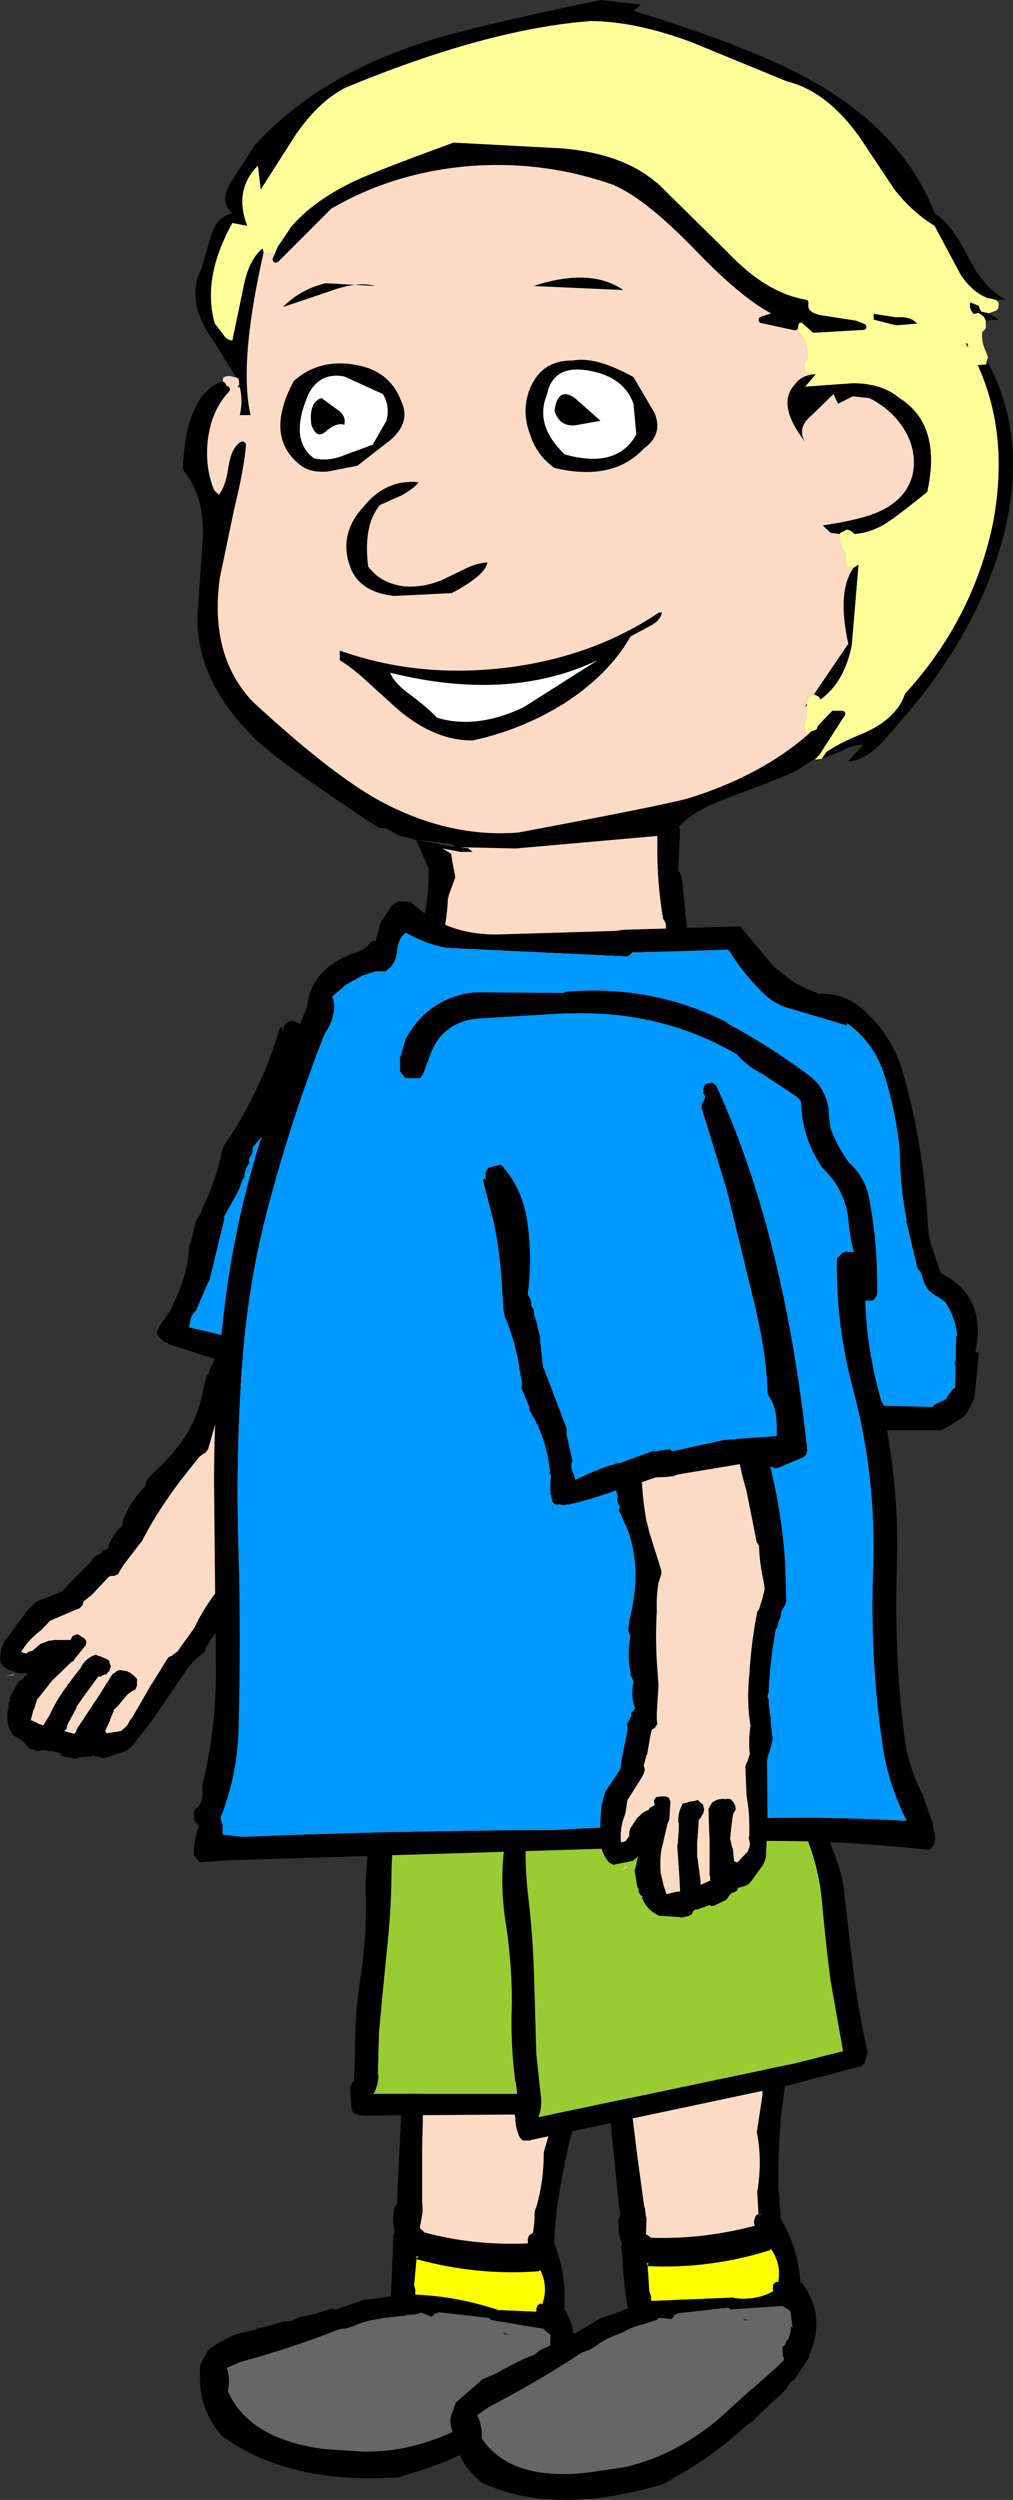
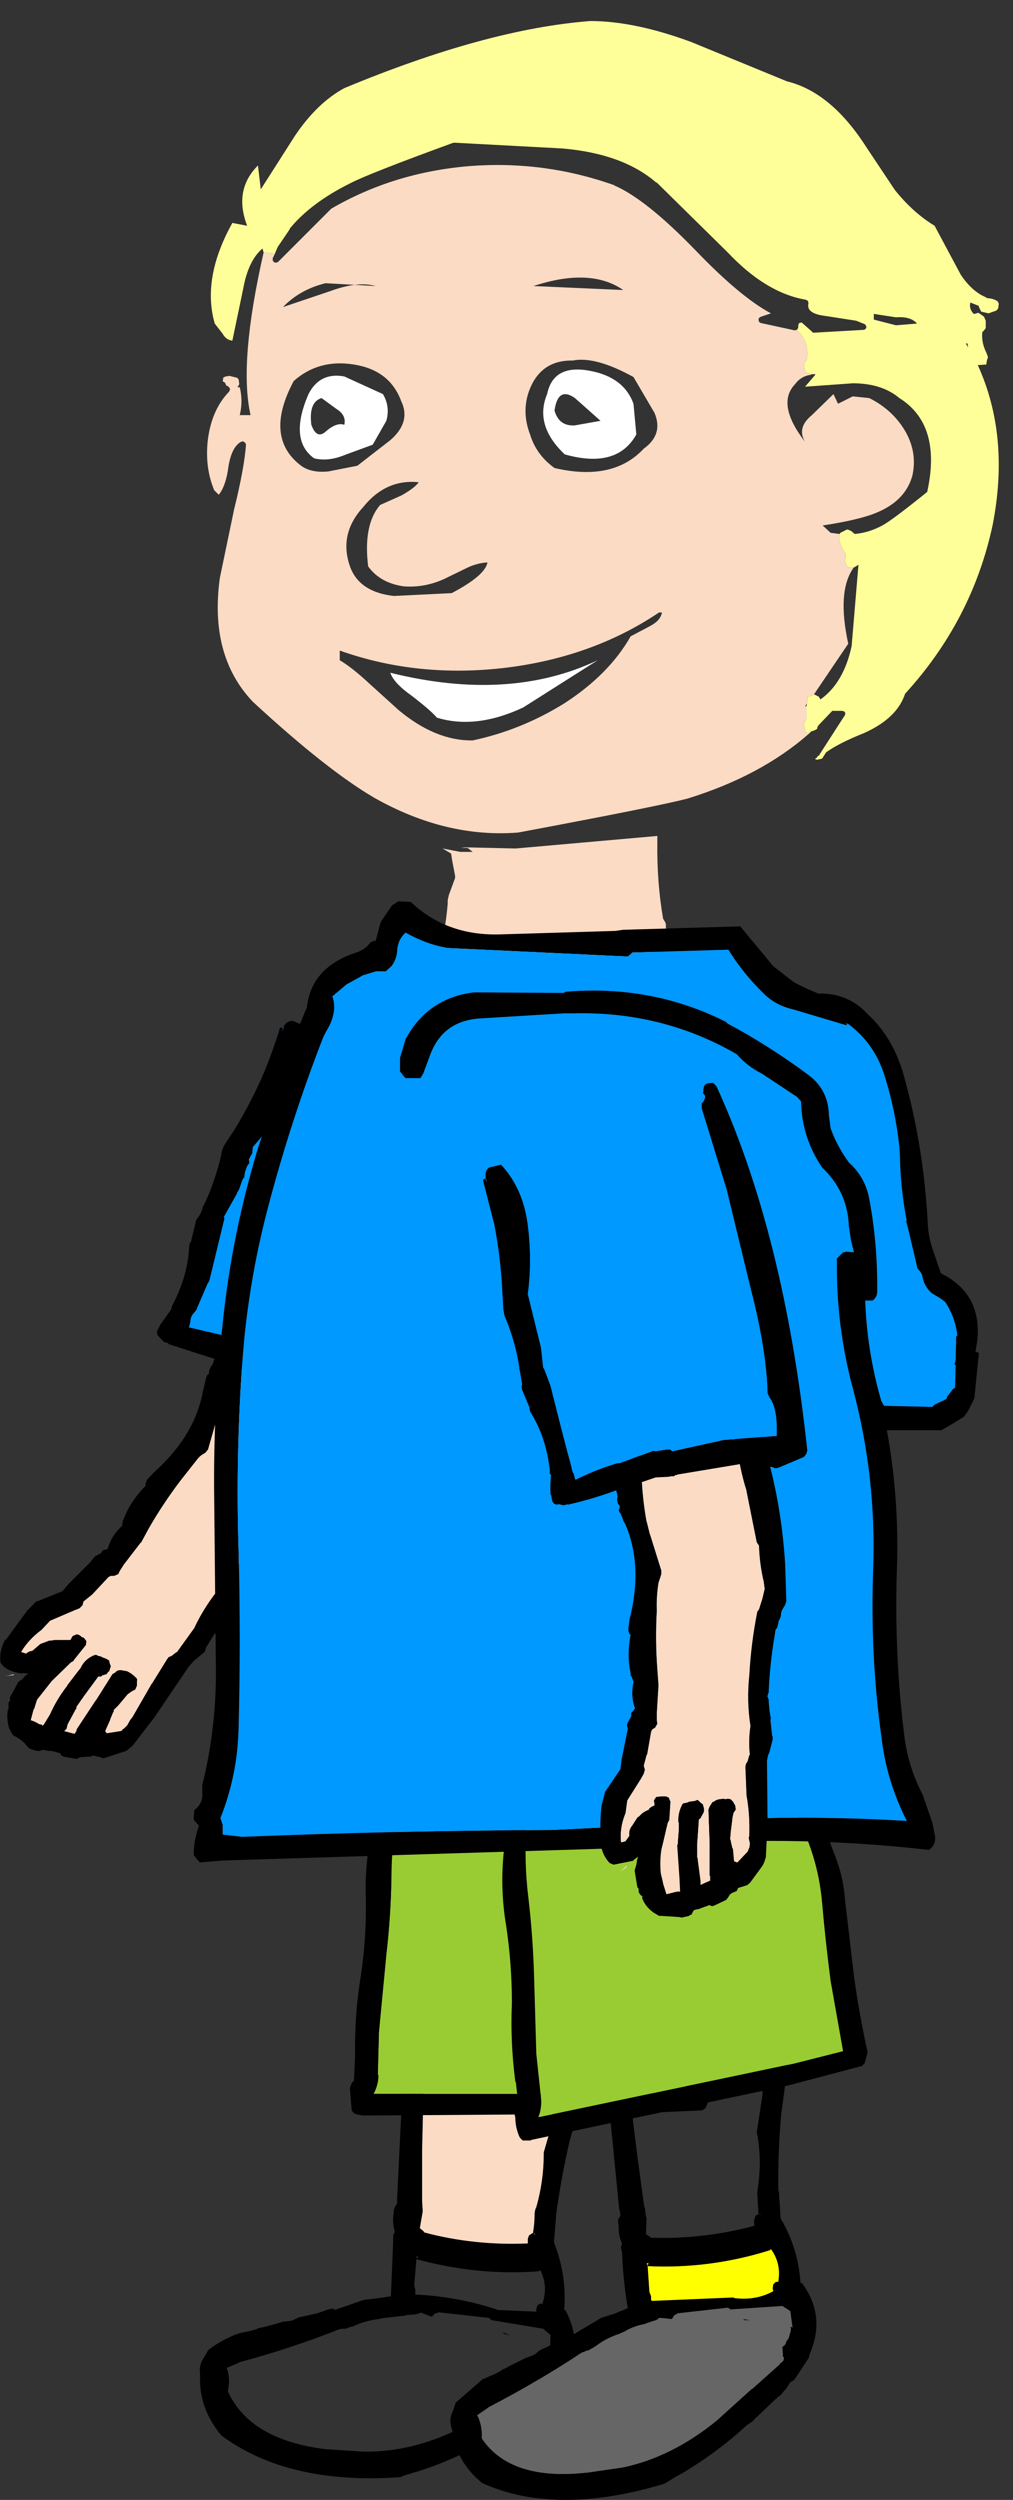
<svg xmlns="http://www.w3.org/2000/svg" height="219.8px" width="89.15px">
  <rect width="100%" height="100%" fill="#333333" stroke="none" />
  <g transform="matrix(1.0, 0.0, 0.0, 1.0, 47.55, 110.25)">
    <path d="M2.15 71.4 L2.15 71.35 2.4 71.05 Q2.5 70.9 2.7 70.9 L3.2 70.95 3.75 71.0 4.05 71.15 4.25 71.35 4.25 71.7 3.65 74.35 2.6 77.9 Q1.85 81.15 1.4 84.4 L1.4 84.5 1.2 86.9 Q2.35 89.8 2.1 92.85 L2.2 92.85 Q3.9 96.05 2.1 98.95 L2.0 99.15 1.9 99.4 1.85 99.5 0.35 101.05 -0.05 101.2 -0.55 101.7 -0.6 101.7 -0.9 102.0 -1.1 102.15 -1.4 102.3 -1.5 102.3 -3.7 103.8 -3.7 103.85 -4.4 104.15 Q-7.4 106.0 -10.95 107.1 L-11.0 107.1 -12.1 107.45 -12.3 107.55 Q-22.15 108.25 -28.05 103.9 L-28.1 103.85 Q-29.95 101.6 -29.95 98.95 L-29.95 98.4 Q-30.05 97.65 -29.6 97.05 L-29.6 97.0 -29.4 96.7 -29.25 96.4 Q-28.25 95.6 -26.8 95.0 L-26.6 94.95 -26.5 94.9 -25.8 94.75 -25.75 94.75 -25.0 94.55 -24.8 94.45 -24.35 94.35 -24.3 94.35 -22.85 93.95 -22.75 93.9 -21.9 93.8 -21.35 93.55 -21.25 93.5 -19.65 93.15 -18.65 92.8 -18.4 92.75 -18.15 92.75 -18.1 92.85 -15.65 92.0 -15.45 91.95 -14.15 91.8 -14.2 91.8 -13.15 91.65 -12.95 86.85 -12.95 86.8 -12.95 86.3 -12.85 86.05 -12.8 86.0 Q-13.05 85.15 -12.9 84.3 L-12.9 84.1 -12.8 83.8 -12.65 83.55 -12.6 83.5 -12.6 83.05 -12.6 83.0 -12.05 71.8 -12.0 70.05 -11.8 69.65 -11.45 69.55 -10.6 69.6 -10.35 69.75 -10.2 69.95 -10.15 70.2 -10.15 70.25 -10.25 72.25 -10.4 78.75 -10.4 83.25 -10.4 83.3 -10.35 84.1 -10.35 84.2 -10.6 85.65 -10.55 85.7 -10.25 85.95 -10.25 86.0 -10.15 86.05 Q-5.8 87.2 -1.1 87.0 L-1.1 86.6 -1.0 86.3 -0.7 86.1 -0.65 86.1 Q-0.5 85.25 -0.5 84.3 L-0.45 84.05 -0.4 83.9 -0.35 83.8 Q0.3 81.5 0.3 79.2 L0.3 79.0 1.2 75.9 1.25 75.7 1.25 75.75 1.25 75.55 1.25 75.65 1.85 73.25 2.15 71.4 M-4.3 93.75 L-4.5 93.55 -9.0 93.05 -9.0 93.1 -9.25 93.15 -9.45 93.35 -9.55 93.45 -10.45 93.1 -10.6 93.1 -10.65 93.15 -10.85 93.2 -11.05 93.25 -11.8 93.3 -11.9 93.35 -13.75 93.55 -14.25 93.65 Q-15.45 93.8 -16.5 94.3 L-16.75 94.35 -16.85 94.4 -17.15 94.5 -17.4 94.5 -17.45 94.5 -17.7 94.55 Q-22.0 96.25 -26.5 97.45 L-26.55 97.5 -27.6 97.95 Q-27.25 98.85 -27.5 100.0 -25.55 104.3 -18.8 105.1 L-18.75 105.1 -15.65 105.3 Q-11.3 105.4 -6.95 103.2 L-3.45 101.0 -3.35 101.0 -0.75 99.5 -0.65 99.4 -0.5 99.3 -0.35 99.25 -0.25 99.0 -0.35 98.9 -0.35 98.7 -0.3 98.05 -0.1 97.9 0.05 97.8 0.15 97.55 0.2 97.55 0.4 97.35 0.65 96.7 0.7 96.55 0.65 96.35 0.85 96.5 0.9 95.05 0.25 94.5 -4.25 93.75 -4.3 93.75 M-10.85 88.3 L-10.8 88.25 -10.75 88.1 -10.95 88.2 -10.9 88.25 -10.8 88.2 -10.9 88.25 -10.85 88.25 -10.85 88.3 M-10.95 88.3 L-10.9 88.4 -10.9 88.35 -10.95 88.3 M-10.9 88.4 L-11.1 90.65 -11.0 91.1 -11.0 91.15 -11.0 91.3 -11.0 91.4 -11.0 91.5 -10.95 91.5 Q-7.4 91.65 -3.85 92.8 L-3.8 92.85 -0.35 93.0 -0.35 92.75 -0.25 92.45 -0.05 92.3 0.2 92.3 0.25 92.3 0.2 92.25 Q0.7 90.75 0.0 89.35 L-0.15 89.45 Q-5.5 89.85 -10.85 88.4 L-10.9 88.4 M-0.6 86.2 L-0.45 86.2 -0.5 86.2 -0.45 86.2 -0.5 86.15 -0.6 86.2 M-3.25 94.85 L-3.3 94.8 -2.65 95.1 -3.2 94.95 -3.25 94.85" fill="#000000" fill-rule="evenodd" stroke="none" />
    <path d="M2.15 71.4 L1.85 73.25 1.25 75.65 1.25 75.55 1.25 75.75 1.25 75.7 1.2 75.9 0.3 79.0 0.3 79.2 Q0.3 81.5 -0.35 83.8 L-0.4 83.9 -0.45 84.05 -0.5 84.3 Q-0.5 85.25 -0.65 86.1 L-0.7 86.1 -1.0 86.3 -1.1 86.6 -1.1 87.0 Q-5.8 87.2 -10.15 86.05 L-10.25 86.0 -10.25 85.95 -10.55 85.7 -10.6 85.65 -10.35 84.2 -10.35 84.1 -10.4 83.3 -10.4 83.25 -10.4 78.75 -10.25 72.25 -10.15 70.25 -10.15 70.2 2.15 71.4 M-0.6 86.2 L-0.5 86.15 -0.45 86.2 -0.5 86.2 -0.45 86.2 -0.6 86.2" fill="#fbdbc4" fill-rule="evenodd" stroke="none" />
-     <path d="M-4.25 93.75 L0.25 94.5 0.9 95.05 0.85 96.5 0.65 96.35 0.7 96.55 0.65 96.7 0.4 97.35 0.2 97.55 0.15 97.55 0.05 97.8 -0.1 97.9 -0.3 98.05 -0.35 98.7 -0.35 98.9 -0.25 99.0 -0.35 99.25 -0.5 99.3 -0.65 99.4 -0.75 99.5 -3.35 101.0 -3.45 101.0 -6.95 103.2 Q-11.3 105.4 -15.65 105.3 L-18.75 105.1 -18.8 105.1 Q-25.55 104.3 -27.5 100.0 -27.25 98.85 -27.6 97.95 L-26.55 97.5 -26.5 97.45 Q-22.0 96.25 -17.7 94.55 L-17.45 94.5 -17.4 94.5 -17.15 94.5 -16.85 94.4 -16.75 94.35 -16.5 94.3 Q-15.45 93.8 -14.25 93.65 L-13.75 93.55 -11.9 93.35 -11.8 93.3 -11.05 93.25 -10.85 93.2 -10.65 93.15 -10.6 93.1 -10.45 93.1 -9.55 93.45 -9.45 93.35 -9.25 93.15 -9.0 93.1 -9.0 93.05 -4.5 93.55 -4.3 93.75 -4.25 93.8 -4.25 93.75 M-3.25 94.85 L-3.2 94.95 -2.65 95.1 -3.3 94.8 -3.25 94.85" fill="#666666" fill-rule="evenodd" stroke="none" />
-     <path d="M-10.95 88.3 L-10.9 88.35 -10.9 88.4 -10.95 88.3 M-10.85 88.3 L-10.85 88.25 -10.9 88.25 -10.8 88.2 -10.9 88.25 -10.95 88.2 -10.75 88.1 -10.8 88.25 -10.85 88.3 M-10.9 88.4 L-10.85 88.4 Q-5.5 89.85 -0.15 89.45 L0.0 89.35 Q0.7 90.75 0.2 92.25 L0.25 92.3 0.2 92.3 -0.05 92.3 -0.25 92.45 -0.35 92.75 -0.35 93.0 -3.8 92.85 -3.85 92.8 Q-7.4 91.65 -10.95 91.5 L-11.0 91.5 -11.0 91.4 -11.0 91.3 -11.0 91.15 -11.0 91.1 -11.1 90.65 -10.9 88.4" fill="#ffff00" fill-rule="evenodd" stroke="none" />
    <path d="M11.35 48.7 L11.3 49.45 11.3 49.5 Q11.1 51.7 11.85 53.85 12.8 57.1 12.65 60.45 L12.5 67.35 12.8 73.7 8.25 73.85 7.55 73.85 -14.7 73.85 -14.65 73.8 Q-14.25 73.05 -14.25 72.2 L-14.3 72.15 -14.2 68.4 -13.55 61.6 Q-13.15 58.2 -13.1 54.7 -13.1 51.55 -12.4 48.4 L11.35 48.7" fill="#99cc33" fill-rule="evenodd" stroke="none" />
    <path d="M11.35 48.7 L-12.4 48.4 Q-13.1 51.55 -13.1 54.7 -13.15 58.2 -13.55 61.6 L-14.2 68.4 -14.3 72.15 -14.25 72.2 Q-14.25 73.05 -14.65 73.8 L-14.7 73.85 7.55 73.85 8.25 73.85 12.8 73.7 12.5 67.35 12.65 60.45 Q12.8 57.1 11.85 53.85 11.1 51.7 11.3 49.5 L11.3 49.45 11.35 48.7 M13.0 47.15 L13.25 47.35 13.3 47.55 13.3 50.2 13.3 50.25 Q13.45 53.55 14.35 56.8 L14.35 56.85 Q14.75 58.6 14.7 60.45 L14.7 60.5 Q14.55 63.85 14.55 67.3 14.55 70.7 14.85 74.15 L14.9 74.2 14.55 75.1 14.25 75.3 7.6 75.6 -14.9 75.75 -15.6 75.75 -15.65 75.75 -16.15 75.65 -16.4 75.55 -16.6 75.3 -16.75 73.45 -16.75 73.3 -16.65 73.05 -16.55 72.8 -16.5 72.8 -16.4 72.7 -16.3 70.45 -16.3 70.35 Q-16.35 66.85 -15.8 63.5 -15.3 60.2 -15.35 56.8 -15.5 53.25 -14.6 49.8 L-14.4 48.25 -14.4 48.15 -14.55 47.8 -14.4 47.45 -13.95 46.7 -13.9 46.6 -13.75 46.25 -13.45 46.15 -12.5 46.2 -12.2 46.3 -11.95 46.5 -7.2 46.75 12.6 46.95 12.65 46.95 13.0 47.15" fill="#000000" fill-rule="evenodd" stroke="none" />
    <path d="M19.8 69.35 L19.8 69.3 19.95 68.9 Q20.05 68.75 20.25 68.75 L20.75 68.65 21.3 68.6 21.6 68.65 21.85 68.85 21.95 69.2 21.7 71.95 21.2 75.65 Q20.9 79.0 20.95 82.35 L21.0 82.45 21.15 84.8 Q22.7 87.4 22.9 90.5 L23.0 90.45 Q25.1 93.25 23.8 96.5 L23.7 96.75 23.65 97.0 23.6 97.1 22.35 99.0 22.0 99.2 21.6 99.85 21.55 99.85 21.3 100.15 21.1 100.4 Q20.9 100.45 20.85 100.6 L20.75 100.65 18.8 102.5 18.8 102.55 18.15 103.0 Q15.45 105.5 12.15 107.4 L12.1 107.4 11.05 108.05 10.85 108.15 Q1.3 111.0 -5.15 108.05 L-5.2 108.0 Q-7.35 106.2 -7.7 103.65 L-7.85 103.1 Q-8.05 102.35 -7.65 101.65 L-7.65 101.6 -7.55 101.3 -7.45 101.0 -5.2 99.05 -5.05 98.9 -4.95 98.9 -4.3 98.6 -4.25 98.6 -3.45 98.2 -3.35 98.1 -2.9 97.9 -2.85 97.85 -1.45 97.15 -1.35 97.1 -0.55 96.8 -0.05 96.4 0.05 96.35 1.55 95.65 Q2.1 95.45 2.45 95.1 L2.7 94.95 2.95 94.95 3.0 94.95 5.35 93.55 5.5 93.5 6.75 93.1 6.7 93.1 7.7 92.7 Q7.3 90.35 7.2 87.9 L7.2 87.85 7.1 87.35 7.15 87.1 7.2 87.05 Q6.85 86.25 6.9 85.4 L6.85 85.2 6.85 84.9 7.0 84.65 7.05 84.55 7.0 84.1 6.95 84.05 5.85 72.9 5.7 71.15 5.8 70.7 Q5.9 70.55 6.1 70.5 L6.95 70.4 7.2 70.5 7.45 70.65 7.55 70.9 7.55 70.95 7.75 72.95 8.55 79.4 9.15 83.8 9.2 83.85 9.3 84.65 9.35 84.75 9.3 86.2 9.4 86.25 9.7 86.45 9.7 86.5 9.8 86.5 Q14.3 86.65 18.85 85.45 L18.8 85.05 18.9 84.7 Q18.95 84.5 19.15 84.45 L19.2 84.45 19.1 82.65 19.1 82.35 19.15 82.2 19.15 82.1 Q19.5 79.7 19.1 77.45 L19.05 77.25 19.55 73.95 19.55 73.75 19.55 73.8 19.55 73.6 19.55 73.7 19.8 71.2 19.8 69.35 M16.75 92.8 L16.5 92.65 12.05 93.15 12.05 93.2 11.8 93.3 11.65 93.55 11.55 93.65 10.6 93.55 10.45 93.55 10.4 93.6 10.2 93.75 10.0 93.8 9.25 94.05 9.15 94.1 Q8.25 94.25 7.4 94.75 L6.95 94.95 Q5.75 95.35 4.85 96.05 L4.6 96.2 4.5 96.25 4.25 96.4 4.0 96.45 3.95 96.5 3.65 96.6 Q-0.3 99.2 -4.55 101.4 L-4.6 101.45 -5.55 102.1 Q-5.1 103.0 -5.15 104.15 -2.6 107.9 4.1 107.15 L4.15 107.15 7.25 106.7 Q11.55 105.8 15.5 102.6 L18.6 99.8 18.7 99.75 21.05 97.65 21.1 97.55 21.25 97.45 21.4 97.3 21.45 97.05 21.35 96.95 21.35 96.75 21.3 96.1 21.5 95.95 21.6 95.8 21.65 95.6 21.7 95.55 21.85 95.35 22.05 94.65 22.05 94.45 22.0 94.3 22.2 94.4 22.0 92.95 21.3 92.5 16.8 92.8 16.75 92.8 M9.5 88.85 L9.5 88.7 9.35 88.8 9.4 88.85 9.5 88.8 9.4 88.85 9.45 88.85 9.45 88.9 9.5 88.85 M9.35 88.9 L9.45 89.0 9.45 88.95 9.35 88.9 M9.45 89.0 L9.6 91.25 9.75 91.65 9.75 91.7 9.75 91.85 9.75 91.95 9.8 92.05 9.85 92.05 17.0 91.75 17.05 91.8 Q18.95 92.05 20.5 91.2 L20.45 90.95 20.5 90.6 20.7 90.4 20.95 90.35 21.0 90.35 20.95 90.3 Q21.2 88.75 20.3 87.5 L20.2 87.6 Q14.95 89.25 9.5 89.0 L9.45 89.0 M19.25 84.55 Q19.35 84.45 19.4 84.45 L19.35 84.45 19.4 84.45 19.35 84.4 19.25 84.55 M17.9 93.7 L17.85 93.65 18.5 93.75 17.95 93.75 17.9 93.7" fill="#000000" fill-rule="evenodd" stroke="none" />
-     <path d="M19.8 69.35 L19.8 71.2 19.55 73.7 19.55 73.6 19.55 73.8 19.55 73.75 19.55 73.95 19.05 77.25 19.1 77.45 Q19.5 79.7 19.15 82.1 L19.15 82.2 19.1 82.35 19.1 82.65 19.2 84.45 19.15 84.45 Q18.95 84.5 18.9 84.7 L18.8 85.05 18.85 85.45 Q14.3 86.65 9.8 86.5 L9.7 86.5 9.7 86.45 9.4 86.25 9.3 86.2 9.35 84.75 9.3 84.65 9.2 83.85 9.15 83.8 8.55 79.4 7.75 72.95 7.55 70.95 7.55 70.9 19.8 69.35 M19.25 84.55 L19.35 84.4 19.4 84.45 19.35 84.45 19.4 84.45 Q19.35 84.45 19.25 84.55" fill="#fbdbc4" fill-rule="evenodd" stroke="none" />
    <path d="M16.8 92.8 L21.3 92.5 22.0 92.95 22.2 94.4 22.0 94.3 22.05 94.45 22.05 94.65 21.85 95.35 21.7 95.55 21.65 95.6 21.6 95.8 21.5 95.95 21.3 96.1 21.35 96.75 21.35 96.95 21.45 97.05 21.4 97.3 21.25 97.45 21.1 97.55 21.05 97.65 18.7 99.75 18.6 99.8 15.5 102.6 Q11.55 105.8 7.25 106.7 L4.15 107.15 4.1 107.15 Q-2.6 107.9 -5.15 104.15 -5.1 103.0 -5.55 102.1 L-4.6 101.45 -4.55 101.4 Q-0.3 99.2 3.65 96.6 L3.95 96.5 4.0 96.45 4.25 96.4 4.5 96.25 4.6 96.2 4.85 96.05 Q5.75 95.35 6.95 94.95 L7.4 94.75 Q8.25 94.25 9.15 94.1 L9.25 94.05 10.0 93.8 10.2 93.75 10.4 93.6 10.45 93.55 10.6 93.55 11.55 93.65 11.65 93.55 11.8 93.3 12.05 93.2 12.05 93.15 16.5 92.65 16.75 92.8 16.8 92.85 16.8 92.8 M17.9 93.7 L17.95 93.75 18.5 93.75 17.85 93.65 17.9 93.7" fill="#666666" fill-rule="evenodd" stroke="none" />
    <path d="M9.35 88.9 L9.45 88.95 9.45 89.0 9.35 88.9 M9.5 88.85 L9.45 88.9 9.45 88.85 9.4 88.85 9.5 88.8 9.4 88.85 9.35 88.8 9.5 88.7 9.5 88.85 M9.45 89.0 L9.5 89.0 Q14.95 89.25 20.2 87.6 L20.3 87.5 Q21.2 88.75 20.95 90.3 L21.0 90.35 20.95 90.35 20.7 90.4 20.5 90.6 20.45 90.95 20.5 91.2 Q18.95 92.05 17.05 91.8 L17.0 91.75 9.85 92.05 9.8 92.05 9.75 91.95 9.75 91.85 9.75 91.7 9.75 91.65 9.6 91.25 9.45 89.0" fill="#ffff00" fill-rule="evenodd" stroke="none" />
    <path d="M22.0 45.65 L22.05 46.4 22.05 46.45 Q22.15 48.65 23.15 50.65 24.5 53.65 24.8 57.0 25.1 60.45 25.55 63.9 L26.65 70.1 22.3 71.2 21.55 71.35 -0.15 75.9 -0.15 75.85 Q0.15 75.0 0.05 74.15 L0.05 74.1 -0.35 70.35 -0.55 63.45 Q-0.65 60.0 -1.05 56.6 -1.45 53.4 -1.2 50.15 L22.0 45.65" fill="#99cc33" fill-rule="evenodd" stroke="none" />
    <path d="M22.0 45.65 L-1.2 50.15 Q-1.45 53.4 -1.05 56.6 -0.65 60.0 -0.55 63.45 L-0.35 70.35 0.05 74.1 0.05 74.15 Q0.15 75.0 -0.15 75.85 L-0.15 75.9 21.55 71.35 22.3 71.2 26.65 70.1 25.55 63.9 Q25.1 60.45 24.8 57.0 24.5 53.65 23.15 50.65 22.15 48.65 22.05 46.45 L22.05 46.4 22.0 45.65 M23.5 43.75 L23.75 43.9 23.85 44.1 24.15 46.7 24.2 46.75 Q24.75 50.0 26.0 53.05 L26.0 53.1 Q26.65 54.75 26.8 56.6 L26.8 56.65 27.6 63.45 Q28.05 66.8 28.8 70.15 L28.8 70.2 28.55 71.15 28.3 71.4 21.85 73.1 -0.1 77.75 -0.8 77.9 -0.85 77.95 -1.3 77.95 -1.55 77.95 -1.8 77.7 Q-2.2 76.85 -2.2 75.9 L-2.25 75.75 -2.2 75.5 -2.05 75.2 -2.0 75.2 -1.9 75.05 -2.15 72.85 -2.2 72.75 Q-2.65 69.3 -2.5 65.85 -2.5 62.45 -3.0 59.1 -3.6 55.6 -3.15 52.0 L-3.15 50.4 -3.15 50.35 -3.35 49.95 -3.25 49.65 -2.95 48.8 -2.95 48.65 -2.8 48.3 -2.5 48.1 -1.6 48.0 -1.3 48.0 -1.05 48.2 3.65 47.45 23.05 43.6 23.1 43.6 23.5 43.75" fill="#000000" fill-rule="evenodd" stroke="none" />
    <path d="M-24.35 -88.05 L-24.45 -88.4 Q-25.7 -87.35 -26.15 -84.85 L-27.1 -80.3 Q-27.65 -80.35 -27.95 -80.9 L-28.65 -81.8 Q-29.8 -85.8 -27.1 -90.65 L-25.8 -90.4 Q-27.0 -93.55 -24.85 -95.7 L-24.6 -93.6 -21.6 -98.3 Q-19.65 -101.2 -17.25 -102.5 -4.75 -107.7 4.4 -108.4 8.3 -108.4 13.3 -106.55 L21.7 -103.1 Q25.6 -102.15 28.7 -97.3 L31.2 -93.55 Q32.8 -91.55 34.7 -90.4 L37.0 -86.1 Q38.0 -84.6 39.25 -84.1 L39.25 -84.05 39.65 -84.0 39.85 -83.95 40.1 -83.85 40.25 -83.75 40.35 -83.55 40.3 -83.15 40.15 -82.95 39.45 -82.7 38.8 -82.85 38.6 -83.25 38.6 -83.35 37.85 -83.65 Q37.7 -83.1 38.15 -82.65 L38.2 -82.65 38.55 -82.75 38.85 -82.55 39.05 -82.4 39.2 -82.05 39.2 -81.8 39.2 -81.4 39.05 -81.2 38.9 -81.05 Q38.8 -80.15 39.25 -79.25 L39.4 -78.85 39.3 -78.55 39.25 -78.2 38.5 -78.15 Q41.35 -71.9 39.8 -64.05 38.0 -55.7 32.1 -49.25 31.4 -47.1 28.5 -45.8 26.25 -44.9 25.15 -44.1 L24.8 -43.55 24.35 -43.45 24.2 -43.5 24.2 -43.55 24.35 -43.65 24.4 -43.75 24.55 -43.85 24.6 -43.95 26.5 -46.9 26.8 -47.35 26.85 -47.55 26.75 -47.7 26.55 -47.75 25.8 -47.75 25.7 -47.75 25.6 -47.65 24.5 -46.5 24.4 -46.35 24.35 -46.15 24.05 -46.0 23.85 -45.95 23.65 -45.75 23.35 -45.85 23.25 -46.25 23.2 -46.65 23.3 -46.85 23.45 -47.05 23.45 -48.2 23.45 -48.4 23.5 -48.6 23.55 -49.0 23.75 -49.05 24.05 -49.15 24.1 -49.2 24.5 -49.0 24.6 -48.85 24.65 -48.75 Q26.7 -50.2 27.4 -53.45 L28.0 -60.6 27.85 -60.5 27.6 -60.35 27.55 -60.35 27.5 -60.3 27.05 -60.4 Q26.75 -60.8 26.85 -61.2 L26.85 -61.6 Q26.35 -62.25 26.3 -63.0 L26.35 -63.3 26.4 -63.4 27.0 -63.7 Q27.4 -63.6 27.65 -63.3 28.9 -63.4 30.1 -64.05 30.95 -64.5 34.05 -67.0 35.35 -72.9 31.6 -75.25 30.05 -76.55 27.5 -76.55 L23.3 -76.25 24.2 -77.3 24.2 -77.35 23.85 -77.35 23.35 -77.5 23.25 -77.85 23.2 -78.25 23.3 -78.45 23.45 -78.6 Q23.7 -80.2 22.6 -81.2 L22.55 -81.25 22.6 -81.25 22.7 -81.45 22.7 -81.6 22.7 -81.65 22.75 -81.75 22.7 -81.75 22.8 -81.85 23.0 -81.9 23.9 -81.1 24.0 -81.0 24.1 -81.0 28.5 -81.25 28.65 -81.35 28.7 -81.5 28.65 -81.65 28.55 -81.75 27.8 -82.05 24.9 -82.5 Q24.15 -82.6 23.8 -82.9 23.5 -83.15 23.6 -83.6 L23.55 -83.8 23.35 -83.9 Q19.85 -84.5 16.5 -88.05 L10.25 -94.2 10.2 -94.2 Q7.25 -96.75 1.9 -97.2 L-7.5 -97.7 -7.65 -97.7 Q-15.2 -94.95 -16.8 -94.1 -20.2 -92.4 -22.05 -90.15 L-22.05 -90.1 -23.1 -88.55 -23.3 -88.1 -23.35 -87.95 -24.35 -88.05 M37.6 -80.05 L37.45 -80.05 37.65 -79.7 37.6 -80.05 M29.35 -82.65 L29.35 -82.15 31.3 -81.65 33.15 -81.8 Q32.6 -82.45 31.3 -82.35 L29.35 -82.65" fill="#ffff99" fill-rule="evenodd" stroke="none" />
-     <path d="M39.25 -84.1 Q38.0 -84.6 37.0 -86.1 L34.7 -90.4 Q32.8 -91.55 31.2 -93.55 L28.7 -97.3 Q25.6 -102.15 21.7 -103.1 L13.3 -106.55 Q8.3 -108.4 4.4 -108.4 -4.75 -107.7 -17.25 -102.5 -19.65 -101.2 -21.6 -98.3 L-24.6 -93.6 -24.85 -95.7 Q-27.0 -93.55 -25.8 -90.4 L-27.1 -90.65 Q-29.8 -85.8 -28.65 -81.8 L-27.95 -80.9 Q-27.65 -80.35 -27.1 -80.3 L-26.15 -84.85 Q-25.7 -87.35 -24.45 -88.4 L-24.35 -88.05 Q-26.55 -78.4 -25.5 -73.75 L-26.45 -73.75 Q-26.15 -75.0 -26.45 -76.2 L-26.5 -76.45 -26.5 -76.55 -26.55 -76.9 -26.7 -77.05 -26.75 -77.05 -26.85 -77.2 -28.65 -80.1 Q-31.3 -83.7 -29.85 -86.55 L-29.0 -89.45 Q-28.55 -91.15 -27.1 -91.5 -28.35 -92.55 -27.15 -94.35 L-25.15 -97.45 Q-19.95 -103.2 -11.1 -106.25 -7.25 -107.65 5.3 -110.25 L8.85 -109.85 8.2 -109.3 Q18.75 -106.05 23.7 -103.25 31.95 -98.7 34.7 -91.5 36.15 -90.65 37.65 -87.65 39.1 -84.8 41.0 -83.9 L40.1 -83.9 39.85 -83.95 39.65 -84.0 39.25 -84.1 M-23.35 -87.95 L-23.3 -88.1 -23.1 -88.55 -22.05 -90.1 -22.05 -90.15 Q-20.2 -92.4 -16.8 -94.1 -15.2 -94.95 -7.65 -97.7 L-7.5 -97.7 1.9 -97.2 Q7.25 -96.75 10.2 -94.2 L10.25 -94.2 16.5 -88.05 Q19.85 -84.5 23.35 -83.9 L23.55 -83.8 23.6 -83.6 Q23.5 -83.15 23.8 -82.9 24.15 -82.6 24.9 -82.5 L27.8 -82.05 28.55 -81.75 28.65 -81.65 28.7 -81.5 28.65 -81.35 28.5 -81.25 24.1 -81.0 24.0 -81.0 23.9 -81.1 23.0 -81.9 22.8 -81.85 22.7 -81.75 22.75 -81.75 22.7 -81.65 22.7 -81.6 22.7 -81.45 22.6 -81.25 22.55 -81.25 22.4 -81.2 19.4 -81.85 19.25 -81.95 19.2 -82.15 19.25 -82.3 19.4 -82.4 20.3 -82.7 Q17.65 -84.1 13.7 -88.2 9.3 -92.75 6.5 -93.95 L6.55 -93.95 Q0.4 -96.15 -6.2 -95.65 -12.9 -95.1 -18.4 -91.9 L-23.1 -87.2 -23.3 -87.15 -23.45 -87.2 -23.55 -87.35 -23.55 -87.55 -23.35 -87.95 M24.2 -77.3 L23.3 -76.25 27.5 -76.55 Q30.05 -76.55 31.6 -75.25 35.35 -72.9 34.05 -67.0 30.95 -64.5 30.1 -64.05 28.9 -63.4 27.65 -63.3 27.4 -63.6 27.0 -63.7 L26.4 -63.4 26.35 -63.3 25.55 -63.4 24.85 -64.05 Q28.15 -64.55 29.65 -65.2 32.15 -66.25 32.75 -68.45 33.2 -70.55 32.05 -72.45 30.95 -74.25 28.95 -75.25 L27.5 -75.4 26.2 -74.75 25.8 -75.6 23.9 -73.75 Q22.55 -72.65 23.3 -71.4 20.75 -74.7 22.4 -76.45 22.95 -77.2 23.85 -77.3 L24.2 -77.3 M27.6 -60.35 L27.85 -60.5 28.0 -60.6 27.4 -53.45 Q26.7 -50.2 24.65 -48.75 L24.6 -48.85 24.5 -49.0 24.1 -49.2 24.05 -49.15 27.1 -53.65 Q26.1 -58.25 27.55 -60.3 L27.6 -60.35 M23.45 -48.4 L23.45 -48.2 23.3 -48.1 23.45 -48.4 M23.65 -45.75 L23.85 -45.95 24.05 -46.0 24.35 -46.15 24.4 -46.35 24.5 -46.5 25.6 -47.65 25.7 -47.75 25.8 -47.75 26.55 -47.75 26.75 -47.7 26.85 -47.55 26.8 -47.35 26.5 -46.9 24.6 -43.95 24.55 -43.85 24.4 -43.75 24.35 -43.65 24.2 -43.55 22.65 -42.55 Q21.65 -42.0 16.65 -40.15 13.35 -38.95 12.2 -37.55 L12.2 -37.5 12.3 -37.4 12.3 -37.3 12.15 -34.0 12.15 -33.95 12.15 -33.7 12.25 -33.55 12.4 -33.3 12.45 -33.2 12.9 -28.75 12.9 -28.7 12.8 -28.25 12.8 -28.2 12.6 -27.95 12.5 -27.85 12.25 -27.75 12.15 -27.75 12.1 -27.75 11.95 -27.85 11.85 -28.0 11.85 -28.05 11.75 -28.1 11.7 -28.15 11.55 -28.2 11.45 -28.2 11.25 -28.25 11.1 -28.4 11.05 -28.7 11.05 -29.0 11.0 -29.15 10.85 -29.4 10.8 -29.5 Q10.25 -32.75 10.3 -36.15 L10.3 -36.75 -2.15 -35.65 -2.25 -35.65 -6.6 -35.75 -7.0 -35.7 -6.6 -35.7 -6.4 -35.7 -5.95 -35.35 -7.05 -35.35 -8.6 -35.65 -7.85 -35.2 -7.75 -34.55 -7.5 -33.25 -7.5 -33.05 -8.05 -31.55 -8.15 -31.1 -8.15 -31.0 -8.15 -30.8 Q-8.35 -28.35 -9.0 -25.9 L-9.0 -25.85 -9.15 -25.45 -9.25 -25.35 -9.5 -25.15 Q-9.95 -24.95 -10.45 -25.15 L-10.5 -25.15 -10.7 -25.25 -10.8 -25.3 -10.85 -25.4 -11.0 -25.8 -11.05 -26.3 -11.05 -26.35 Q-9.85 -29.95 -9.8 -33.8 L-10.9 -36.35 -11.1 -36.45 -12.5 -36.8 -13.6 -37.45 -14.2 -37.45 Q-22.35 -42.8 -24.65 -44.9 L-24.7 -44.9 Q-30.5 -50.4 -30.15 -56.4 L-29.7 -63.0 Q-29.55 -66.6 -31.4 -68.9 L-31.45 -69.1 Q-31.2 -75.5 -28.05 -76.7 L-27.95 -76.7 -27.9 -76.7 -27.75 -76.6 -27.65 -76.4 -27.65 -76.35 -27.5 -76.3 -27.35 -76.15 -27.3 -76.0 -27.4 -75.8 Q-28.9 -74.25 -29.25 -71.65 -29.55 -69.2 -28.7 -67.15 L-28.3 -66.75 Q-27.75 -67.4 -27.5 -68.85 -27.25 -70.9 -26.35 -71.4 L-26.15 -71.45 -25.95 -71.3 -25.9 -71.15 Q-26.05 -69.1 -26.95 -65.45 L-28.2 -59.45 Q-29.15 -52.6 -25.3 -48.55 -18.8 -42.55 -14.6 -40.1 -8.3 -36.55 -1.95 -37.05 10.6 -39.4 13.0 -40.05 19.45 -42.05 23.65 -45.75 M24.35 -43.45 L24.8 -43.55 25.15 -44.1 Q26.25 -44.9 28.5 -45.8 31.4 -47.1 32.1 -49.25 38.0 -55.7 39.8 -64.05 41.35 -71.9 38.5 -78.15 L39.25 -78.2 39.3 -78.55 Q43.0 -71.8 40.75 -63.1 38.7 -55.2 32.5 -47.75 L30.2 -45.1 Q28.65 -43.4 27.1 -43.3 L28.4 -44.75 Q27.7 -44.85 26.45 -44.2 L24.2 -43.3 24.35 -43.45 M39.2 -82.05 L39.05 -82.4 38.85 -82.55 38.55 -82.75 38.2 -82.65 38.15 -82.65 Q37.7 -83.1 37.85 -83.65 L38.6 -83.35 38.6 -83.25 38.8 -82.85 39.45 -82.7 40.35 -82.15 39.2 -82.05 M37.6 -80.05 L37.65 -79.7 37.45 -80.05 37.6 -80.05 M29.35 -82.65 L31.3 -82.35 Q32.6 -82.45 33.15 -81.8 L31.3 -81.65 29.35 -82.15 29.35 -82.65 M8.2 -77.1 L10.05 -73.95 Q10.85 -72.05 9.1 -70.8 6.4 -67.9 1.25 -69.1 -0.35 -70.25 -0.9 -72.05 -1.65 -74.0 -1.0 -75.85 0.0 -78.6 2.85 -78.55 4.85 -78.95 8.2 -77.1 M4.35 -77.65 Q1.15 -78.25 0.6 -75.6 -0.55 -72.85 2.15 -70.3 6.75 -69.0 8.45 -72.05 L8.2 -74.75 Q7.35 -77.1 4.35 -77.65 M7.3 -84.75 L-0.6 -85.1 Q4.4 -86.75 7.3 -84.75 M3.05 -72.85 Q1.65 -72.75 1.25 -74.15 1.55 -76.3 3.05 -75.25 L5.3 -73.25 3.05 -72.85 M-6.7 -60.2 Q-5.65 -60.75 -4.65 -60.8 -4.85 -59.65 -7.8 -58.1 L-12.9 -57.85 Q-15.95 -58.2 -16.75 -60.45 -17.75 -63.3 -15.6 -65.65 -13.6 -68.15 -10.7 -67.85 -11.05 -67.35 -12.2 -66.7 L-14.1 -65.85 Q-15.6 -64.1 -15.15 -60.45 -14.1 -59.0 -12.05 -58.7 -10.2 -58.55 -8.45 -59.35 L-6.7 -60.2 M9.65 -55.2 L7.95 -54.3 Q6.05 -50.95 2.1 -48.4 -1.7 -46.05 -5.95 -45.15 -9.2 -45.1 -12.45 -47.8 L-15.05 -50.15 Q-16.55 -51.55 -17.65 -52.2 L-17.65 -53.05 Q-10.75 -50.6 -2.95 -51.55 4.65 -52.5 10.45 -56.4 L10.7 -56.4 Q10.6 -55.7 9.65 -55.2 M-11.1 -36.45 L-7.45 -35.75 -7.8 -36.05 -8.0 -36.05 -11.1 -36.45 M-1.5 -48.05 L5.05 -52.2 Q-2.75 -48.5 -13.2 -51.1 -12.9 -50.2 -11.35 -49.1 -9.65 -47.8 -9.1 -47.15 -5.65 -46.1 -1.5 -48.05 M-18.9 -85.35 L-14.5 -85.1 Q-16.05 -85.55 -18.5 -84.65 L-22.65 -83.25 Q-21.15 -84.8 -18.9 -85.35 M-13.85 -75.6 L-17.25 -77.15 Q-19.4 -77.55 -20.4 -75.6 -22.15 -71.55 -19.9 -69.95 -18.65 -69.65 -17.2 -70.25 L-14.75 -71.15 -13.55 -73.25 Q-13.2 -74.5 -13.85 -75.6 M-12.25 -75.0 Q-11.35 -73.15 -13.2 -71.55 L-16.1 -69.3 -18.65 -68.8 Q-20.15 -68.65 -21.05 -69.3 -24.35 -71.8 -21.7 -76.75 -19.5 -78.7 -16.4 -78.2 -13.25 -77.7 -12.25 -75.0 M-17.25 -72.9 Q-17.95 -73.15 -18.95 -72.25 -19.7 -71.65 -20.15 -72.9 -20.4 -74.9 -19.25 -75.25 L-17.95 -74.3 Q-17.05 -73.75 -17.25 -72.9" fill="#000000" fill-rule="evenodd" stroke="none" />
    <path d="M-24.35 -88.05 L-23.35 -87.95 -23.55 -87.55 -23.55 -87.35 -23.45 -87.2 -23.3 -87.15 -23.1 -87.2 -18.4 -91.9 Q-12.9 -95.1 -6.2 -95.65 0.4 -96.15 6.55 -93.95 L6.5 -93.95 Q9.3 -92.75 13.7 -88.2 17.65 -84.1 20.3 -82.7 L19.4 -82.4 19.25 -82.3 19.2 -82.15 19.25 -81.95 19.4 -81.85 22.4 -81.2 22.55 -81.25 22.6 -81.2 Q23.7 -80.2 23.45 -78.6 L23.3 -78.45 23.2 -78.25 23.25 -77.85 23.35 -77.5 23.85 -77.35 23.85 -77.3 Q22.95 -77.2 22.4 -76.45 20.75 -74.7 23.3 -71.4 22.55 -72.65 23.9 -73.75 L25.8 -75.6 26.2 -74.75 27.5 -75.4 28.95 -75.25 Q30.95 -74.25 32.05 -72.45 33.2 -70.55 32.75 -68.45 32.15 -66.25 29.65 -65.2 28.15 -64.55 24.85 -64.05 L25.55 -63.4 26.35 -63.3 26.3 -63.0 Q26.35 -62.25 26.85 -61.6 L26.85 -61.2 Q26.75 -60.8 27.05 -60.4 L27.5 -60.3 27.55 -60.35 27.55 -60.3 Q26.1 -58.25 27.1 -53.65 L24.05 -49.15 23.75 -49.05 23.55 -49.0 23.5 -48.6 23.45 -48.4 23.3 -48.1 23.45 -48.2 23.45 -47.05 23.3 -46.85 23.2 -46.65 23.25 -46.25 23.35 -45.85 23.65 -45.75 Q19.45 -42.05 13.0 -40.05 10.6 -39.4 -1.95 -37.05 -8.3 -36.55 -14.6 -40.1 -18.8 -42.55 -25.3 -48.55 -29.15 -52.6 -28.2 -59.45 L-26.95 -65.45 Q-26.05 -69.1 -25.9 -71.15 L-25.95 -71.3 -26.15 -71.45 -26.35 -71.4 Q-27.25 -70.9 -27.5 -68.85 -27.75 -67.4 -28.3 -66.75 L-28.7 -67.15 Q-29.55 -69.2 -29.25 -71.65 -28.9 -74.25 -27.4 -75.8 L-27.3 -76.0 -27.35 -76.15 -27.5 -76.3 -27.65 -76.35 -27.65 -76.4 -27.75 -76.6 -27.9 -76.7 -27.95 -76.7 -27.9 -77.05 -27.7 -77.15 -27.35 -77.2 -26.75 -77.05 -26.7 -77.05 -26.55 -76.9 -26.5 -76.55 -26.5 -76.45 -26.65 -76.2 -26.45 -76.2 Q-26.15 -75.0 -26.45 -73.75 L-25.5 -73.75 Q-26.55 -78.4 -24.35 -88.05 M8.2 -77.1 Q4.85 -78.95 2.85 -78.55 0.0 -78.6 -1.0 -75.85 -1.65 -74.0 -0.9 -72.05 -0.35 -70.25 1.25 -69.1 6.4 -67.9 9.1 -70.8 10.85 -72.05 10.05 -73.95 L8.2 -77.1 M7.3 -84.75 Q4.4 -86.75 -0.6 -85.1 L7.3 -84.75 M9.65 -55.2 Q10.6 -55.7 10.7 -56.4 L10.45 -56.4 Q4.65 -52.5 -2.95 -51.55 -10.75 -50.6 -17.65 -53.05 L-17.65 -52.2 Q-16.55 -51.55 -15.05 -50.15 L-12.45 -47.8 Q-9.2 -45.1 -5.95 -45.15 -1.7 -46.05 2.1 -48.4 6.05 -50.95 7.95 -54.3 L9.65 -55.2 M-6.7 -60.2 L-8.45 -59.35 Q-10.2 -58.55 -12.05 -58.7 -14.1 -59.0 -15.15 -60.45 -15.6 -64.1 -14.1 -65.85 L-12.2 -66.7 Q-11.05 -67.35 -10.7 -67.85 -13.6 -68.15 -15.6 -65.65 -17.75 -63.3 -16.75 -60.45 -15.95 -58.2 -12.9 -57.85 L-7.8 -58.1 Q-4.85 -59.65 -4.65 -60.8 -5.65 -60.75 -6.7 -60.2 M12.15 -27.75 L12.15 -27.6 Q8.1 -25.05 3.2 -25.2 L-3.55 -25.05 -3.5 -24.65 -3.7 -24.65 -3.65 -24.45 -10.3 -24.45 Q-10.6 -24.7 -10.5 -25.05 L-10.45 -25.15 Q-9.95 -24.95 -9.5 -25.15 L-9.25 -25.35 -9.15 -25.45 -9.0 -25.85 -9.0 -25.9 Q-8.35 -28.35 -8.15 -30.8 L-8.15 -31.0 -8.15 -31.1 -8.05 -31.55 -7.5 -33.05 -7.5 -33.25 -7.75 -34.55 -7.85 -35.2 -8.6 -35.65 -7.05 -35.35 -5.95 -35.35 -6.4 -35.7 -6.6 -35.7 -7.0 -35.7 -6.6 -35.75 -2.25 -35.65 -2.15 -35.65 10.3 -36.75 10.3 -36.15 Q10.25 -32.75 10.8 -29.5 L10.85 -29.4 11.0 -29.15 11.05 -29.0 11.05 -28.7 11.1 -28.4 11.25 -28.25 11.45 -28.2 11.55 -28.2 11.7 -28.15 11.75 -28.1 11.85 -28.05 11.85 -28.0 11.95 -27.85 12.1 -27.75 12.15 -27.75 M-18.9 -85.35 Q-21.15 -84.8 -22.65 -83.25 L-18.5 -84.65 Q-16.05 -85.55 -14.5 -85.1 L-18.9 -85.35 M-12.25 -75.0 Q-13.25 -77.7 -16.4 -78.2 -19.5 -78.7 -21.7 -76.75 -24.35 -71.8 -21.05 -69.3 -20.15 -68.65 -18.65 -68.8 L-16.1 -69.3 -13.2 -71.55 Q-11.35 -73.15 -12.25 -75.0" fill="#fbdbc4" fill-rule="evenodd" stroke="none" />
    <path d="M4.35 -77.65 Q7.35 -77.1 8.2 -74.75 L8.45 -72.05 Q6.75 -69.0 2.15 -70.3 -0.55 -72.85 0.6 -75.6 1.15 -78.25 4.35 -77.65 M3.05 -72.85 L5.3 -73.25 3.05 -75.25 Q1.55 -76.3 1.25 -74.15 1.65 -72.75 3.05 -72.85 M-1.5 -48.05 Q-5.65 -46.1 -9.1 -47.15 -9.65 -47.8 -11.35 -49.1 -12.9 -50.2 -13.2 -51.1 -2.75 -48.5 5.05 -52.2 L-1.5 -48.05 M-13.85 -75.6 Q-13.2 -74.5 -13.55 -73.25 L-14.75 -71.15 -17.2 -70.25 Q-18.65 -69.65 -19.9 -69.95 -22.15 -71.55 -20.4 -75.6 -19.4 -77.55 -17.25 -77.15 L-13.85 -75.6 M-17.25 -72.9 Q-17.05 -73.75 -17.95 -74.3 L-19.25 -75.25 Q-20.4 -74.9 -20.15 -72.9 -19.7 -71.65 -18.95 -72.25 -17.95 -73.15 -17.25 -72.9" fill="#ffffff" fill-rule="evenodd" stroke="none" />
    <path d="M-24.3 4.55 L-24.2 4.5 -23.9 4.5 -23.85 4.5 -22.75 4.7 -22.7 4.75 Q-18.5 5.35 -14.65 7.0 L-14.7 7.05 -14.3 7.35 -14.15 7.5 -14.15 7.65 -14.25 7.6 -14.65 7.75 -14.7 7.8 -15.0 7.9 Q-15.2 7.95 -15.35 8.1 L-15.45 8.15 -16.1 9.3 -17.0 10.8 Q-18.35 13.0 -19.15 15.45 L-19.1 15.4 Q-19.85 17.65 -20.95 19.85 L-21.0 20.2 -20.95 20.2 -21.0 20.2 -22.35 23.0 -22.35 22.95 -22.65 23.6 -23.35 24.3 Q-23.7 24.4 -24.1 24.8 L-24.4 24.95 Q-26.4 26.95 -28.0 29.1 -29.55 30.95 -30.45 32.9 L-32.0 35.05 -32.0 35.0 -32.45 35.35 -32.7 35.45 -32.85 35.65 -34.15 37.75 -34.2 37.8 -35.9 40.75 -35.95 40.8 -36.1 41.0 -36.35 41.45 -36.6 41.7 -36.8 41.85 -36.8 41.9 -36.9 41.95 -38.15 42.15 -38.2 42.1 -38.3 41.95 -37.85 40.95 -37.85 40.9 -37.6 40.3 -37.55 40.25 -37.55 40.1 -37.15 39.7 -36.35 38.75 -36.3 38.7 -35.95 38.45 -35.65 38.3 -35.5 37.95 -35.5 37.55 Q-35.45 37.4 -35.55 37.3 L-35.75 37.1 -35.95 36.95 -36.0 36.9 -36.35 36.7 -36.9 36.6 -36.95 36.6 Q-37.25 36.6 -37.4 36.8 L-37.65 36.95 -39.1 39.25 -39.15 39.3 -40.8 41.8 -40.8 41.9 -40.95 42.15 -41.0 42.2 -41.95 41.95 -41.9 41.95 -41.7 41.75 -41.6 41.35 -40.9 40.05 -40.8 39.9 -40.85 39.85 -40.15 38.85 -38.9 37.15 -38.8 37.15 -38.65 37.15 -38.55 37.05 -38.2 36.95 -38.1 36.85 -38.05 36.75 -37.95 36.7 -37.8 36.25 -37.9 36.0 -37.95 35.75 -38.2 35.6 -38.6 35.45 -38.65 35.4 -38.9 35.35 -39.1 35.25 -39.3 35.3 Q-40.1 35.65 -40.45 36.4 L-40.4 36.35 -40.8 36.85 -41.6 37.9 -41.65 38.0 Q-42.55 39.15 -43.15 40.5 L-43.7 41.4 -43.85 41.5 -43.85 41.4 -44.1 41.35 Q-44.5 41.1 -44.85 41.0 L-44.6 40.05 -44.55 40.0 -44.3 39.2 -43.0 37.55 -41.3 35.9 -41.1 35.8 -41.05 35.7 -40.05 34.45 -40.0 34.4 -39.95 34.05 -40.1 33.85 Q-40.2 33.7 -40.35 33.7 L-40.45 33.6 Q-40.65 33.45 -40.8 33.45 L-41.15 33.6 -41.3 33.85 -41.35 33.95 -42.0 33.95 -41.95 33.95 -42.65 33.95 -42.75 33.95 -43.05 34.0 -43.2 34.0 -44.0 34.3 -44.7 34.9 Q-45.05 34.95 -45.25 35.15 L-45.7 35.0 Q-45.05 33.9 -43.9 33.05 L-43.15 32.25 -41.05 31.35 -40.55 31.15 -40.3 30.9 -40.2 30.55 -39.45 29.95 -39.4 29.9 -38.0 28.4 -37.8 28.3 -37.5 28.3 -37.15 28.15 -37.0 27.85 -36.65 27.3 -35.15 25.35 -35.15 25.4 -34.5 24.2 Q-33.25 22.0 -31.65 19.9 L-30.15 18.0 Q-29.9 17.7 -29.6 17.55 L-29.45 17.45 -29.3 17.25 -29.25 17.2 -28.35 14.05 -27.95 12.95 Q-27.1 10.95 -25.9 9.05 -25.15 7.8 -24.85 6.5 L-24.4 5.65 -24.3 5.35 -24.3 5.0 -24.25 4.8 Q-24.2 4.6 -24.3 4.55 M-46.3 36.95 L-46.4 37.05 -46.5 37.05 -47.1 37.1 -46.75 37.05 -46.3 36.95" fill="#fbdbc4" fill-rule="evenodd" stroke="none" />
    <path d="M-14.15 7.65 L-13.9 7.75 -13.7 8.05 -13.45 9.5 -13.6 9.85 -13.9 10.35 -15.55 12.9 Q-17.15 17.95 -20.0 22.9 L-21.7 25.55 -21.95 25.75 Q-22.3 25.85 -22.55 26.1 L-22.65 26.15 -22.9 26.45 -23.1 26.6 -23.2 26.6 -23.75 27.05 -23.95 27.2 -24.4 27.65 -27.45 31.3 -27.5 31.35 -27.55 31.4 -27.75 31.6 -27.75 31.5 -27.75 31.55 -27.8 31.65 -27.85 31.8 -27.9 31.9 -27.9 32.05 -28.2 32.55 -28.25 32.55 -28.5 33.15 -28.6 33.35 -28.7 33.45 -29.45 34.65 -29.45 34.8 -29.55 35.0 -30.45 35.75 -30.6 35.9 -30.9 36.25 -30.95 36.3 -34.0 40.8 -35.85 43.2 -36.25 43.55 -36.45 43.7 -38.3 44.3 -38.5 44.35 -38.7 44.25 -39.4 44.1 -39.55 44.2 -39.85 44.2 -40.5 44.25 -40.8 44.4 -41.95 44.2 -42.15 44.1 -42.25 43.9 -43.0 43.7 -43.25 43.7 -43.8 43.6 -44.1 43.7 -44.3 43.7 -44.95 43.5 -45.15 43.3 Q-45.55 42.75 -46.35 42.35 L-46.45 42.25 -46.75 41.7 Q-47.0 40.8 -46.85 40.05 L-46.8 40.05 -46.8 39.75 -46.8 39.45 -46.65 39.25 -46.7 39.05 -46.6 38.85 -46.0 37.75 -45.9 37.6 -45.6 37.4 -45.55 37.35 -45.4 37.2 -45.35 37.1 -45.05 36.9 -45.6 36.85 -45.6 36.9 Q-46.7 36.75 -47.25 36.25 L-47.5 35.95 Q-47.65 34.85 -47.05 33.85 L-47.05 33.95 -45.15 31.35 -44.35 30.55 -44.15 30.5 -42.05 29.65 -41.5 29.0 -39.6 27.1 -39.45 26.9 -39.2 26.6 -38.65 26.3 -38.5 26.05 -38.25 26.0 -38.1 25.95 -38.05 25.9 -38.05 25.85 Q-37.75 24.8 -36.85 23.95 L-36.8 23.9 -36.75 23.5 -36.7 23.35 -36.6 23.15 Q-36.0 21.65 -34.7 20.35 L-34.75 20.3 -34.7 20.05 -34.6 19.85 -34.05 19.25 Q-30.4 16.0 -29.7 12.1 L-29.6 11.75 -29.6 11.7 -29.45 11.05 -29.35 10.7 -29.15 10.5 -29.15 10.4 -29.15 10.3 -29.0 9.9 -28.85 9.75 -28.85 9.7 -28.75 9.45 -28.6 9.05 -28.45 8.9 -28.5 8.95 Q-28.05 7.7 -27.2 6.65 L-27.15 6.55 Q-26.95 5.15 -25.55 4.3 L-25.4 4.3 -25.05 4.2 -24.95 4.2 -24.6 4.25 -24.3 4.45 -24.3 4.55 Q-24.2 4.6 -24.25 4.8 L-24.3 5.0 -24.3 5.35 -24.4 5.65 -24.85 6.5 Q-25.15 7.8 -25.9 9.05 -27.1 10.95 -27.95 12.95 L-28.35 14.05 -29.25 17.2 -29.3 17.25 -29.45 17.45 -29.6 17.55 Q-29.9 17.7 -30.15 18.0 L-31.65 19.9 Q-33.25 22.0 -34.5 24.2 L-35.15 25.4 -35.15 25.35 -36.65 27.3 -37.0 27.85 -37.15 28.15 -37.5 28.3 -37.8 28.3 -38.0 28.4 -39.4 29.9 -39.45 29.95 -40.2 30.55 -40.3 30.9 -40.55 31.15 -41.05 31.35 -43.15 32.25 -43.9 33.05 Q-45.05 33.9 -45.7 35.0 L-45.25 35.15 Q-45.05 34.95 -44.7 34.9 L-44.0 34.3 -43.2 34.0 -43.05 34.0 -42.75 33.95 -42.65 33.95 -41.95 33.95 -42.0 33.95 -41.35 33.95 -41.3 33.85 -41.15 33.6 -40.8 33.45 Q-40.65 33.45 -40.45 33.6 L-40.35 33.7 Q-40.2 33.7 -40.1 33.85 L-39.95 34.05 -40.0 34.4 -40.05 34.45 -41.05 35.7 -41.1 35.8 -41.3 35.9 -43.0 37.55 -44.3 39.2 -44.55 40.0 -44.6 40.05 -44.85 41.0 Q-44.5 41.1 -44.1 41.35 L-43.85 41.4 -43.85 41.5 -43.7 41.4 -43.15 40.5 Q-42.55 39.15 -41.65 38.0 L-41.6 37.9 -40.8 36.85 -40.4 36.35 -40.45 36.4 Q-40.1 35.65 -39.3 35.3 L-39.1 35.25 -38.9 35.35 -38.65 35.4 -38.6 35.45 -38.2 35.6 -37.95 35.75 -37.9 36.0 -37.8 36.25 -37.95 36.7 -38.05 36.75 -38.1 36.85 -38.2 36.95 -38.55 37.05 -38.65 37.15 -38.8 37.15 -38.9 37.15 -40.15 38.85 -40.85 39.85 -40.8 39.9 -40.9 40.05 -41.6 41.35 -41.7 41.75 -41.9 41.95 -41.95 41.95 -41.0 42.2 -40.95 42.15 -40.8 41.9 -40.8 41.8 -39.15 39.3 -39.1 39.25 -37.65 36.95 -37.4 36.8 Q-37.25 36.6 -36.95 36.6 L-36.9 36.6 -36.35 36.7 -36.0 36.9 -35.95 36.95 -35.75 37.1 -35.55 37.3 Q-35.45 37.4 -35.5 37.55 L-35.5 37.95 -35.65 38.3 -35.95 38.45 -36.3 38.7 -36.35 38.75 -37.15 39.7 -37.55 40.1 -37.55 40.25 -37.6 40.3 -37.85 40.9 -37.85 40.95 -38.3 41.95 -38.2 42.1 -38.15 42.15 -36.9 41.95 -36.8 41.9 -36.8 41.85 -36.6 41.7 -36.35 41.45 -36.1 41.0 -35.95 40.8 -35.9 40.75 -34.2 37.8 -34.15 37.75 -32.85 35.65 -32.7 35.45 -32.45 35.35 -32.0 35.0 -32.0 35.05 -30.45 32.9 Q-29.55 30.95 -28.0 29.1 -26.4 26.95 -24.4 24.95 L-24.1 24.8 Q-23.7 24.4 -23.35 24.3 L-22.65 23.6 -22.35 22.95 -22.35 23.0 -21.0 20.2 -20.95 20.2 -21.0 20.2 -20.95 19.85 Q-19.85 17.65 -19.1 15.4 L-19.15 15.45 Q-18.35 13.0 -17.0 10.8 L-16.1 9.3 -15.45 8.15 -15.35 8.1 Q-15.2 7.95 -15.0 7.9 L-14.7 7.8 -14.65 7.75 -14.25 7.6 -14.15 7.65" fill="#000000" fill-rule="evenodd" stroke="none" />
    <path d="M-22.65 -19.9 L-22.7 -19.55 -22.6 -19.9 -22.6 -19.95 Q-22.4 -20.45 -21.8 -20.5 L-20.85 -20.1 Q-20.4 -17.3 -21.9 -14.4 -23.3 -11.6 -25.3 -9.4 L-25.35 -8.85 -25.5 -8.6 -25.55 -8.5 -25.65 -8.3 -25.6 -8.0 -25.75 -7.8 -25.85 -7.6 -26.0 -7.15 -26.05 -6.75 -26.15 -6.6 -26.2 -6.55 -26.45 -5.85 -26.5 -5.7 -26.7 -5.35 -26.7 -5.3 -27.85 -3.25 -27.8 -3.1 -29.1 2.25 -29.15 2.4 -29.3 2.65 -30.2 4.75 -30.25 4.9 -30.45 5.15 Q-30.8 5.5 -30.8 6.0 L-30.9 6.4 -30.95 6.45 -27.3 7.3 -27.1 7.35 -27.0 7.45 -26.95 7.45 -26.9 7.45 -26.65 7.55 -23.85 8.25 -23.8 8.3 -22.9 8.75 -22.8 8.8 -22.6 8.95 -22.5 9.15 -18.15 10.85 Q-15.35 11.9 -14.15 13.2 -12.7 11.25 -12.75 10.0 L-12.7 9.7 Q-10.7 6.5 -8.9 1.35 L-5.7 -7.2 -3.5 -14.35 -3.2 -14.65 -2.95 -14.75 -2.9 -14.75 -2.75 -14.95 -2.65 -15.0 -2.65 -15.05 -2.65 -15.4 -2.6 -15.4 -2.45 -15.6 -2.2 -15.75 -1.75 -15.85 -1.45 -15.6 -1.35 -15.15 Q-3.65 -1.15 -12.65 15.8 L-12.9 16.05 -13.25 16.1 -15.65 15.6 -15.85 15.5 -16.0 15.3 -16.45 14.85 -16.5 14.85 -17.9 13.7 -18.0 13.6 -18.05 13.6 Q-20.5 12.1 -23.35 11.1 L-23.4 11.05 -23.55 11.05 -23.7 11.0 Q-23.7 10.9 -23.8 10.95 L-23.85 10.95 -24.1 10.8 -25.05 10.3 -27.35 9.6 -27.65 9.5 -27.85 9.25 -28.25 9.3 -28.3 9.35 -32.8 7.9 -32.7 7.85 -33.1 7.75 -33.4 7.45 -33.5 7.35 -33.7 7.1 -33.75 6.85 -33.5 6.35 -33.5 6.3 -32.5 4.9 -32.4 4.6 -32.45 4.65 Q-31.0 1.95 -30.9 -0.7 L-30.85 -0.95 -30.75 -1.05 -30.35 -2.7 -30.3 -2.95 -30.2 -3.1 Q-29.8 -3.6 -29.7 -4.15 L-29.55 -4.4 -29.55 -4.5 -29.5 -4.5 Q-28.6 -6.5 -28.1 -8.6 L-28.05 -8.9 -28.05 -8.95 -27.85 -9.5 -26.9 -10.95 Q-25.4 -13.4 -24.25 -16.1 -23.5 -17.95 -22.9 -19.9 L-22.65 -19.9" fill="#000000" fill-rule="evenodd" stroke="none" />
    <path d="M-22.6 -19.95 L-22.6 -19.9 -22.7 -19.55 -22.65 -19.9 -22.6 -19.95 M-2.6 -15.4 L-2.65 -15.4 -2.65 -15.05 -2.65 -15.0 -2.75 -14.95 -2.9 -14.75 -2.95 -14.75 -3.2 -14.65 -3.5 -14.35 -5.7 -7.2 -8.9 1.35 Q-10.7 6.5 -12.7 9.7 L-12.75 10.0 Q-12.7 11.25 -14.15 13.2 -15.35 11.9 -18.15 10.85 L-22.5 9.15 -22.6 8.95 -22.8 8.8 -22.9 8.75 -23.8 8.3 -23.85 8.25 -26.65 7.55 -26.9 7.45 -26.95 7.45 -27.0 7.45 -27.1 7.35 -27.3 7.3 -30.95 6.45 -30.9 6.4 -30.8 6.0 Q-30.8 5.5 -30.45 5.15 L-30.25 4.9 -30.2 4.75 -29.3 2.65 -29.15 2.4 -29.1 2.25 -27.8 -3.1 -27.85 -3.25 -26.7 -5.3 -26.7 -5.35 -26.5 -5.7 -26.45 -5.85 -26.2 -6.55 -26.15 -6.6 -26.05 -6.75 -26.0 -7.15 -25.85 -7.6 -25.75 -7.8 -25.6 -8.0 -25.65 -8.3 -25.55 -8.5 -25.5 -8.6 -25.35 -8.85 -25.3 -9.4 Q-23.3 -11.6 -21.9 -14.4 -20.4 -17.3 -20.85 -20.1 L-18.95 -20.05 -17.1 -19.4 Q-14.05 -18.4 -10.8 -17.9 -6.45 -17.25 -2.6 -15.4" fill="#0099ff" fill-rule="evenodd" stroke="none" />
    <path d="M-14.0 -29.25 L-13.05 -30.65 -12.5 -31.0 -11.4 -30.95 Q-8.2 -27.9 -3.35 -28.1 L6.6 -28.4 7.3 -28.5 17.6 -28.8 20.5 -25.3 22.3 -23.9 Q23.4 -23.3 24.6 -22.85 L24.6 -22.9 Q27.1 -22.9 28.75 -21.15 L28.85 -21.05 Q30.95 -19.1 31.9 -16.0 33.75 -9.55 34.1 -2.65 34.15 -1.55 34.5 -0.5 L35.25 1.7 Q38.9 3.5 38.45 7.65 L38.3 8.6 38.6 8.7 38.2 12.7 37.65 13.8 37.3 14.3 36.25 14.95 35.3 15.5 30.5 15.5 Q31.55 21.25 31.4 27.15 31.1 34.95 32.05 42.5 32.4 45.15 33.65 47.55 L34.5 50.0 34.75 51.25 Q34.8 52.0 34.2 52.4 21.5 50.95 8.55 52.15 L6.9 52.25 -27.0 53.3 -28.15 53.35 -29.95 53.5 -30.15 53.3 -30.5 52.85 Q-30.5 51.6 -30.1 50.45 L-30.05 50.25 -30.2 50.1 -30.5 49.75 -30.5 49.55 -30.45 48.9 Q-29.65 48.3 -29.75 47.35 L-29.75 46.7 Q-28.5 41.7 -28.55 36.4 L-28.7 21.45 Q-28.8 13.75 -27.95 6.1 -27.15 -1.75 -24.8 -9.45 L-21.3 -19.85 -20.6 -21.55 -20.55 -21.6 Q-20.2 -25.2 -16.2 -26.5 -15.4 -26.75 -14.95 -27.4 L-14.8 -27.45 -14.7 -27.5 -14.7 -27.55 -14.5 -27.5 -14.3 -28.2 -14.1 -29.0 -14.0 -29.25 M26.95 -20.1 L22.25 -21.5 Q20.7 -21.85 19.65 -22.9 17.85 -24.65 16.55 -26.75 L8.1 -26.5 7.9 -26.3 7.7 -26.15 -8.2 -26.9 Q-10.1 -27.25 -11.85 -28.25 -12.55 -27.65 -12.6 -26.6 -12.65 -25.9 -13.1 -25.3 L-13.6 -24.85 -14.45 -24.85 -15.6 -24.5 -17.05 -23.7 -18.3 -22.65 Q-17.8 -21.25 -18.85 -19.55 L-19.1 -19.05 Q-21.85 -12.0 -23.85 -4.5 -25.85 2.9 -26.3 10.65 -26.8 18.3 -26.55 26.15 -26.35 34.0 -26.55 41.7 -26.65 45.85 -28.15 49.6 L-27.95 50.2 -27.95 51.05 -26.25 51.25 Q-12.65 50.7 1.0 50.65 L7.0 50.35 Q19.65 49.1 32.25 49.85 30.5 46.4 30.05 42.7 29.0 35.3 29.3 27.5 29.55 19.55 27.55 12.0 26.0 6.3 26.1 0.4 L26.25 0.25 26.6 -0.1 26.7 -0.15 26.8 -0.15 26.85 -0.2 27.6 -0.15 27.35 -1.15 27.15 -2.45 Q27.05 -5.3 25.05 -7.35 L24.8 -7.6 Q23.0 -10.25 22.95 -13.4 L22.6 -13.8 19.5 -15.85 Q18.2 -16.5 17.3 -17.55 10.75 -21.35 2.9 -21.15 L2.7 -21.15 2.05 -21.15 -5.4 -20.7 Q-8.55 -20.45 -9.65 -17.6 L-10.3 -15.85 -10.55 -15.45 -11.85 -15.45 -12.05 -15.65 -12.35 -16.05 -12.35 -17.25 -11.85 -18.9 Q-9.9 -22.5 -5.85 -23.0 L2.05 -22.95 2.15 -23.0 2.2 -23.05 Q9.8 -23.7 16.35 -20.4 L16.5 -20.25 Q20.15 -18.3 23.65 -15.7 25.35 -14.4 25.4 -12.2 L25.55 -11.05 Q26.1 -9.5 27.15 -8.05 28.6 -6.75 28.95 -4.85 29.7 -0.85 29.65 3.3 29.65 3.8 29.25 4.1 L28.6 4.1 28.6 4.25 Q28.75 8.05 29.7 11.8 L30.0 12.9 30.25 13.35 34.5 13.45 34.7 13.25 35.75 12.75 35.8 12.55 36.3 11.9 36.5 11.75 36.55 9.8 36.45 9.7 36.55 9.35 36.6 7.2 36.7 7.3 36.7 7.2 Q36.55 5.65 35.65 4.25 L35.2 3.9 34.45 3.45 Q33.75 2.85 33.6 1.85 L33.5 1.65 33.35 1.45 33.2 1.3 32.35 -2.3 32.25 -2.9 Q31.7 -5.7 31.65 -8.55 L31.6 -9.4 Q31.25 -12.65 30.3 -15.65 29.4 -18.55 27.05 -20.25 L26.95 -20.3 26.85 -20.35 26.9 -20.25 26.95 -20.1" fill="#000000" fill-rule="evenodd" stroke="none" />
    <path d="M36.6 7.2 L36.55 9.35 36.45 9.7 36.55 9.8 36.5 11.75 36.3 11.9 35.8 12.55 35.75 12.75 34.7 13.25 34.5 13.45 30.25 13.35 30.0 12.9 29.7 11.8 Q28.75 8.05 28.6 4.25 L28.6 4.1 29.25 4.1 Q29.65 3.8 29.65 3.3 29.7 -0.85 28.95 -4.85 28.6 -6.75 27.15 -8.05 26.1 -9.5 25.55 -11.05 L25.4 -12.2 Q25.35 -14.4 23.65 -15.7 20.15 -18.3 16.5 -20.25 L16.35 -20.4 Q9.8 -23.7 2.2 -23.05 L2.15 -23.0 2.05 -22.95 -5.85 -23.0 Q-9.9 -22.5 -11.85 -18.9 L-12.35 -17.25 -12.35 -16.05 -12.05 -15.65 -11.85 -15.45 -10.55 -15.45 -10.3 -15.85 -9.65 -17.6 Q-8.55 -20.45 -5.4 -20.7 L2.05 -21.15 2.7 -21.15 2.9 -21.15 Q10.75 -21.35 17.3 -17.55 18.2 -16.5 19.5 -15.85 L22.6 -13.8 22.95 -13.4 Q23.0 -10.25 24.8 -7.6 L25.05 -7.35 Q27.05 -5.3 27.15 -2.45 L27.35 -1.15 27.6 -0.15 26.85 -0.2 26.8 -0.15 26.7 -0.15 26.6 -0.1 26.25 0.25 26.1 0.4 Q26.0 6.3 27.55 12.0 29.55 19.55 29.3 27.5 29.0 35.3 30.05 42.7 30.5 46.4 32.25 49.85 19.65 49.1 7.0 50.35 L1.0 50.65 Q-12.65 50.7 -26.25 51.25 L-27.95 51.05 -27.95 50.2 -28.15 49.6 Q-26.65 45.85 -26.55 41.7 -26.35 34.0 -26.55 26.15 -26.8 18.3 -26.3 10.65 -25.85 2.9 -23.85 -4.5 -21.85 -12.0 -19.1 -19.05 L-18.85 -19.55 Q-17.8 -21.25 -18.3 -22.65 L-17.05 -23.7 -15.6 -24.5 -14.45 -24.85 -13.6 -24.85 -13.1 -25.3 Q-12.65 -25.9 -12.6 -26.6 -12.55 -27.65 -11.85 -28.25 -10.1 -27.25 -8.2 -26.9 L7.7 -26.15 7.9 -26.3 8.1 -26.5 16.55 -26.75 Q17.85 -24.65 19.65 -22.9 20.7 -21.85 22.25 -21.5 L26.95 -20.1 27.05 -20.25 Q29.4 -18.55 30.3 -15.65 31.25 -12.65 31.6 -9.4 L31.65 -8.55 Q31.7 -5.7 32.25 -2.9 L32.15 -2.9 32.35 -2.3 33.2 1.3 33.35 1.45 33.5 1.65 33.6 1.85 Q33.75 2.85 34.45 3.45 L35.2 3.9 35.65 4.25 Q36.55 5.65 36.7 7.2 L36.6 7.2" fill="#0099ff" fill-rule="evenodd" stroke="none" />
    <path d="M7.7 14.5 L7.75 14.45 Q7.8 14.35 8.0 14.3 L8.05 14.25 Q8.4 13.85 9.1 13.75 L9.15 13.75 Q12.95 11.95 17.1 11.15 L17.1 11.2 17.6 11.25 17.8 11.3 17.8 11.4 17.7 11.4 17.5 11.8 17.5 11.85 17.3 12.05 17.1 12.45 17.05 12.55 17.15 13.85 17.2 15.55 Q17.35 18.2 18.1 20.65 L18.1 20.6 19.05 25.35 19.25 25.65 19.25 25.6 19.25 25.65 Q19.3 27.25 19.65 28.75 L19.65 28.7 19.75 29.45 19.55 30.3 19.25 31.25 19.1 31.45 Q18.55 34.25 18.4 37.0 18.15 39.35 18.5 41.5 18.3 42.8 18.45 44.1 L18.4 44.05 18.25 44.6 18.1 44.85 18.05 45.1 18.15 47.55 18.15 47.6 Q18.45 49.25 18.4 51.05 L18.4 51.15 18.35 51.35 18.45 51.85 18.4 52.2 18.3 52.4 18.3 52.45 18.25 52.55 17.35 53.5 17.3 53.5 17.05 53.4 16.95 52.3 16.9 52.25 16.75 51.6 16.75 51.55 16.7 51.45 16.75 50.9 16.75 50.85 16.9 49.65 16.9 49.6 17.0 49.15 17.2 48.85 17.15 48.5 16.95 48.15 16.75 47.95 16.5 47.9 16.25 47.95 16.15 47.9 15.75 47.95 Q15.45 48.0 15.3 48.15 L15.15 48.2 14.9 48.6 14.8 48.85 14.9 51.6 14.9 51.65 14.9 54.65 14.95 54.7 14.95 55.05 14.95 55.1 14.05 55.5 14.1 55.45 14.1 55.15 14.05 54.75 13.85 53.25 13.85 53.1 13.8 53.1 13.8 51.85 13.95 49.7 14.0 49.7 14.1 49.6 14.15 49.5 14.35 49.15 14.4 49.0 14.4 48.9 14.4 48.75 14.3 48.4 14.05 48.2 13.85 48.0 13.6 48.1 13.2 48.15 13.15 48.15 12.9 48.25 12.65 48.3 Q12.55 48.3 12.5 48.4 12.1 49.15 12.15 50.0 L12.2 49.95 12.2 50.55 12.1 51.9 12.05 52.0 12.25 54.9 12.3 55.95 12.3 56.1 12.2 56.05 11.9 56.1 11.1 56.3 10.8 55.35 10.8 55.3 10.6 54.45 Q10.5 53.4 10.65 52.4 L11.2 50.05 11.3 49.85 11.35 49.75 11.45 48.15 11.4 48.05 11.3 47.8 11.05 47.7 10.75 47.7 10.6 47.7 10.2 47.75 10.0 48.05 10.05 48.35 10.05 48.5 Q9.75 48.6 9.55 48.8 L9.6 48.85 Q9.2 49.0 8.95 49.2 L8.9 49.25 8.7 49.45 8.55 49.55 8.1 50.25 Q7.75 50.7 7.85 51.15 L7.5 51.65 7.1 51.75 Q6.95 50.5 7.5 49.15 L7.65 48.05 8.85 46.15 9.1 45.7 9.2 45.35 9.1 45.0 9.35 44.05 9.4 44.0 9.75 42.0 9.85 41.8 10.1 41.65 10.3 41.3 10.25 41.0 10.25 40.35 10.4 37.9 10.4 37.95 10.3 36.55 Q10.1 34.0 10.25 31.35 10.2 30.15 10.4 28.9 L10.6 28.3 10.65 28.1 10.65 27.9 10.65 27.85 9.65 24.65 9.65 24.7 9.35 23.5 9.35 23.55 Q8.95 21.35 8.9 19.15 8.85 17.7 8.35 16.45 L8.2 15.45 8.1 15.2 7.95 14.9 7.85 14.7 7.7 14.5 M7.65 53.75 L7.6 53.85 7.55 53.95 7.05 54.3 7.3 54.05 7.65 53.75" fill="#fbdbc4" fill-rule="evenodd" stroke="none" />
    <path d="M17.8 11.4 L18.15 11.35 18.4 11.5 19.45 12.5 19.55 12.9 19.55 13.5 19.6 16.5 Q21.2 21.6 21.55 27.3 L21.65 30.5 21.55 30.85 21.25 31.35 21.2 31.55 21.15 31.9 21.05 32.15 21.0 32.2 20.85 32.85 20.7 33.05 20.6 33.7 Q20.2 36.1 20.1 38.45 L20.1 38.55 20.05 38.65 20.0 38.9 19.95 38.8 20.0 38.85 20.0 38.95 20.05 39.05 20.1 39.2 20.1 39.35 20.15 39.95 20.15 40.0 20.25 40.65 20.3 40.85 20.25 40.95 20.4 42.35 20.45 42.45 20.45 42.7 20.15 43.85 20.05 44.05 19.95 44.55 19.95 44.6 20.0 49.95 19.85 53.05 19.7 53.5 19.55 53.8 18.45 55.3 18.2 55.5 18.05 55.55 17.4 55.75 17.3 56.0 17.1 56.1 Q16.7 56.2 16.55 56.55 L16.35 56.8 15.3 57.3 15.1 57.35 14.9 57.25 14.2 57.5 13.95 57.6 Q13.5 57.65 13.45 57.8 L13.3 58.1 Q13.15 58.1 13.1 58.2 L12.45 58.35 12.2 58.3 10.65 58.2 10.45 58.2 9.95 57.9 Q9.2 57.35 8.95 56.6 L9.0 56.5 8.8 56.35 8.65 56.1 8.65 55.8 8.55 55.7 8.5 55.45 8.3 54.2 8.35 54.05 8.45 53.7 8.45 53.65 8.5 53.45 8.5 53.35 8.6 53.0 8.2 53.3 8.2 53.35 6.45 53.7 6.1 53.55 Q5.35 52.75 5.3 51.6 L5.35 51.65 Q5.2 50.1 5.4 48.45 L5.7 47.3 5.8 47.15 7.05 45.3 7.15 44.5 7.7 41.75 7.65 41.55 Q7.6 41.35 7.7 41.2 L8.0 40.65 8.0 40.35 8.2 40.15 8.3 40.0 8.35 39.95 8.3 39.85 Q7.95 38.85 8.2 37.65 L8.2 37.6 8.05 37.2 7.95 37.05 7.95 36.85 Q7.6 35.3 7.95 33.45 L7.85 33.45 7.75 33.15 7.75 32.95 7.85 32.15 Q9.05 27.45 7.5 23.8 L7.3 23.45 7.3 23.4 7.05 22.8 Q6.85 22.6 6.95 22.45 L7.0 22.2 6.95 22.1 6.85 22.0 6.75 21.6 6.8 21.4 6.8 21.35 6.75 21.05 6.65 20.7 6.7 20.45 6.7 20.5 Q6.4 19.25 6.5 17.9 L6.45 17.75 Q5.8 16.5 6.55 15.05 L6.6 14.95 6.85 14.7 6.95 14.6 7.25 14.45 7.65 14.45 7.7 14.5 7.85 14.7 7.95 14.9 8.1 15.2 8.2 15.45 8.35 16.45 Q8.85 17.7 8.9 19.15 8.95 21.35 9.35 23.55 L9.35 23.5 9.65 24.7 9.65 24.65 10.65 27.85 10.65 27.9 10.65 28.1 10.6 28.3 10.4 28.9 Q10.2 30.15 10.25 31.35 10.1 34.0 10.3 36.55 L10.4 37.95 10.4 37.9 10.25 40.35 10.25 41.0 10.3 41.3 10.1 41.65 9.85 41.8 9.75 42.0 9.4 44.0 9.35 44.05 9.1 45.0 9.2 45.35 9.1 45.7 8.85 46.15 7.65 48.05 7.5 49.15 Q6.95 50.5 7.1 51.75 L7.5 51.65 7.85 51.15 Q7.75 50.7 8.1 50.25 L8.55 49.55 8.7 49.45 8.9 49.25 8.95 49.2 Q9.2 49.0 9.6 48.85 L9.55 48.8 Q9.75 48.6 10.05 48.5 L10.05 48.35 10.0 48.05 10.2 47.75 10.6 47.7 10.75 47.7 11.05 47.7 11.3 47.8 11.4 48.05 11.45 48.15 11.35 49.75 11.3 49.85 11.2 50.05 10.65 52.4 Q10.5 53.4 10.6 54.45 L10.8 55.3 10.8 55.35 11.1 56.3 11.9 56.1 12.2 56.05 12.3 56.1 12.3 55.95 12.25 54.9 12.05 52.0 12.1 51.9 12.2 50.55 12.2 49.95 12.15 50.0 Q12.1 49.15 12.5 48.4 12.55 48.3 12.65 48.3 L12.9 48.25 13.15 48.15 13.2 48.15 13.6 48.1 13.85 48.0 14.05 48.2 14.3 48.4 14.4 48.75 14.4 48.9 14.4 49.0 14.35 49.15 14.15 49.5 14.1 49.6 14.0 49.7 13.95 49.7 13.8 51.85 13.8 53.1 13.85 53.1 13.85 53.25 14.05 54.75 14.1 55.15 14.1 55.45 14.05 55.5 14.95 55.1 14.95 55.05 14.95 54.7 14.9 54.65 14.9 51.65 14.9 51.6 14.8 48.85 14.9 48.6 15.15 48.2 15.3 48.15 Q15.45 48.0 15.75 47.95 L16.15 47.9 16.25 47.95 16.5 47.9 16.75 47.95 16.95 48.15 17.15 48.5 17.2 48.85 17.0 49.15 16.9 49.6 16.9 49.65 16.75 50.85 16.75 50.9 16.7 51.45 16.75 51.55 16.75 51.6 16.9 52.25 16.95 52.3 17.05 53.4 17.3 53.5 17.35 53.5 18.25 52.55 18.3 52.45 18.3 52.4 18.4 52.2 18.45 51.85 18.35 51.35 18.4 51.15 18.4 51.05 Q18.45 49.25 18.15 47.6 L18.15 47.55 18.05 45.1 18.1 44.85 18.25 44.6 18.4 44.05 18.45 44.1 Q18.3 42.8 18.5 41.5 18.15 39.35 18.4 37.0 18.55 34.25 19.1 31.45 L19.25 31.25 19.55 30.3 19.75 29.45 19.65 28.7 19.65 28.75 Q19.3 27.25 19.25 25.65 L19.25 25.6 19.25 25.65 19.05 25.35 18.1 20.6 18.1 20.65 Q17.35 18.2 17.2 15.55 L17.15 13.85 17.05 12.55 17.1 12.45 17.3 12.05 17.5 11.85 17.5 11.8 17.7 11.4 17.8 11.4" fill="#000000" fill-rule="evenodd" stroke="none" />
-     <path d="M-4.85 -6.65 L-4.7 -6.3 -4.8 -6.65 -4.8 -6.7 Q-4.9 -7.35 -4.5 -7.6 L-3.45 -7.85 Q-1.5 -5.75 -1.1 -2.55 -0.7 0.6 -1.1 3.55 L-0.85 4.0 -0.8 4.3 -0.8 4.45 -0.75 4.65 -0.6 4.85 -0.55 5.15 -0.55 5.35 -0.4 5.8 -0.25 6.2 -0.25 6.35 -0.25 6.4 -0.05 7.1 0.0 7.3 0.0 7.65 0.0 7.7 0.25 10.0 0.35 10.15 2.3 15.3 2.35 15.5 2.3 15.8 2.8 18.05 2.85 18.15 2.75 18.45 Q2.7 19.0 2.95 19.35 L3.05 19.75 3.1 19.85 Q4.8 19.0 6.6 18.45 L6.8 18.4 6.9 18.4 6.95 18.4 7.0 18.4 7.25 18.3 9.95 17.3 10.1 17.35 11.05 17.2 11.15 17.2 11.45 17.2 11.6 17.35 16.15 16.35 20.8 16.0 Q20.9 13.55 20.15 12.6 L20.0 12.25 Q19.9 8.45 18.55 3.2 L16.4 -5.65 14.2 -12.8 14.2 -13.25 14.35 -13.4 14.4 -13.5 14.5 -13.75 14.5 -13.85 14.5 -13.9 14.3 -14.15 14.35 -14.25 14.35 -14.45 14.4 -14.7 Q14.5 -14.95 14.75 -15.0 L15.2 -15.05 15.5 -14.75 Q21.45 -1.8 23.5 17.3 L23.4 17.6 23.2 17.85 20.95 18.8 20.65 18.85 20.45 18.75 19.9 18.65 19.85 18.65 17.95 18.5 17.8 18.45 17.75 18.45 12.05 19.4 12.0 19.45 Q11.85 19.4 11.85 19.5 L11.7 19.55 11.6 19.55 11.55 19.55 11.2 19.6 10.15 19.65 7.8 20.45 7.55 20.45 7.25 20.4 6.95 20.65 6.9 20.7 Q4.65 21.55 2.4 22.05 L2.45 22.0 2.05 22.1 1.6 22.0 1.45 22.05 1.2 21.95 1.05 21.75 0.95 21.2 0.9 21.15 Q0.85 20.25 0.95 19.45 0.75 19.25 0.85 19.1 L0.85 19.15 Q0.55 16.15 -0.9 13.85 L-0.95 13.6 -0.95 13.5 -1.6 11.95 -1.65 11.7 -1.6 11.45 -1.8 10.3 -1.85 10.1 -1.85 10.0 -1.85 9.95 Q-2.2 7.75 -3.0 5.8 L-3.15 5.45 -3.15 5.4 -3.25 4.9 -3.35 3.15 Q-3.5 0.25 -4.05 -2.6 L-5.05 -6.5 -4.85 -6.65" fill="#000000" fill-rule="evenodd" stroke="none" />
+     <path d="M-4.85 -6.65 L-4.7 -6.3 -4.8 -6.65 -4.8 -6.7 Q-4.9 -7.35 -4.5 -7.6 L-3.45 -7.85 Q-1.5 -5.75 -1.1 -2.55 -0.7 0.6 -1.1 3.55 Q2.7 19.0 2.95 19.35 L3.05 19.75 3.1 19.85 Q4.8 19.0 6.6 18.45 L6.8 18.4 6.9 18.4 6.95 18.4 7.0 18.4 7.25 18.3 9.95 17.3 10.1 17.35 11.05 17.2 11.15 17.2 11.45 17.2 11.6 17.35 16.15 16.35 20.8 16.0 Q20.9 13.55 20.15 12.6 L20.0 12.25 Q19.9 8.45 18.55 3.2 L16.4 -5.65 14.2 -12.8 14.2 -13.25 14.35 -13.4 14.4 -13.5 14.5 -13.75 14.5 -13.85 14.5 -13.9 14.3 -14.15 14.35 -14.25 14.35 -14.45 14.4 -14.7 Q14.5 -14.95 14.75 -15.0 L15.2 -15.05 15.5 -14.75 Q21.45 -1.8 23.5 17.3 L23.4 17.6 23.2 17.85 20.95 18.8 20.65 18.85 20.45 18.75 19.9 18.65 19.85 18.65 17.95 18.5 17.8 18.45 17.75 18.45 12.05 19.4 12.0 19.45 Q11.85 19.4 11.85 19.5 L11.7 19.55 11.6 19.55 11.55 19.55 11.2 19.6 10.15 19.65 7.8 20.45 7.55 20.45 7.25 20.4 6.95 20.65 6.9 20.7 Q4.65 21.55 2.4 22.05 L2.45 22.0 2.05 22.1 1.6 22.0 1.45 22.05 1.2 21.95 1.05 21.75 0.95 21.2 0.9 21.15 Q0.85 20.25 0.95 19.45 0.75 19.25 0.85 19.1 L0.85 19.15 Q0.55 16.15 -0.9 13.85 L-0.95 13.6 -0.95 13.5 -1.6 11.95 -1.65 11.7 -1.6 11.45 -1.8 10.3 -1.85 10.1 -1.85 10.0 -1.85 9.95 Q-2.2 7.75 -3.0 5.8 L-3.15 5.45 -3.15 5.4 -3.25 4.9 -3.35 3.15 Q-3.5 0.25 -4.05 -2.6 L-5.05 -6.5 -4.85 -6.65" fill="#000000" fill-rule="evenodd" stroke="none" />
    <path d="M-4.8 -6.7 L-4.8 -6.65 -4.7 -6.3 -4.85 -6.65 -4.8 -6.7 M14.35 -14.25 L14.3 -14.15 14.5 -13.9 14.5 -13.85 14.5 -13.75 14.4 -13.5 14.35 -13.4 14.2 -13.25 14.2 -12.8 16.4 -5.65 18.55 3.2 Q19.9 8.45 20.0 12.25 L20.15 12.6 Q20.9 13.55 20.8 16.0 L16.15 16.35 11.6 17.35 11.45 17.2 11.15 17.2 11.05 17.2 10.1 17.35 9.95 17.3 7.25 18.3 7.0 18.4 6.95 18.4 6.9 18.4 6.8 18.4 6.6 18.45 Q4.8 19.0 3.1 19.85 L3.05 19.75 2.95 19.35 Q2.7 19.0 2.75 18.45 L2.85 18.15 2.8 18.05 2.3 15.8 2.35 15.5 2.3 15.3 0.35 10.15 0.25 10.0 0.0 7.7 0.0 7.65 0.0 7.3 -0.05 7.1 -0.25 6.4 -0.25 6.35 -0.25 6.2 -0.4 5.8 -0.55 5.35 -0.55 5.15 -0.6 4.85 -0.75 4.65 -0.8 4.45 -0.8 4.3 -0.85 4.0 -1.1 3.55 Q-0.7 0.6 -1.1 -2.55 -1.5 -5.75 -3.45 -7.85 L-1.85 -8.85 0.1 -9.35 Q3.15 -10.25 6.1 -11.65 10.1 -13.6 14.35 -14.25" fill="#0099ff" fill-rule="evenodd" stroke="none" />
  </g>
</svg>